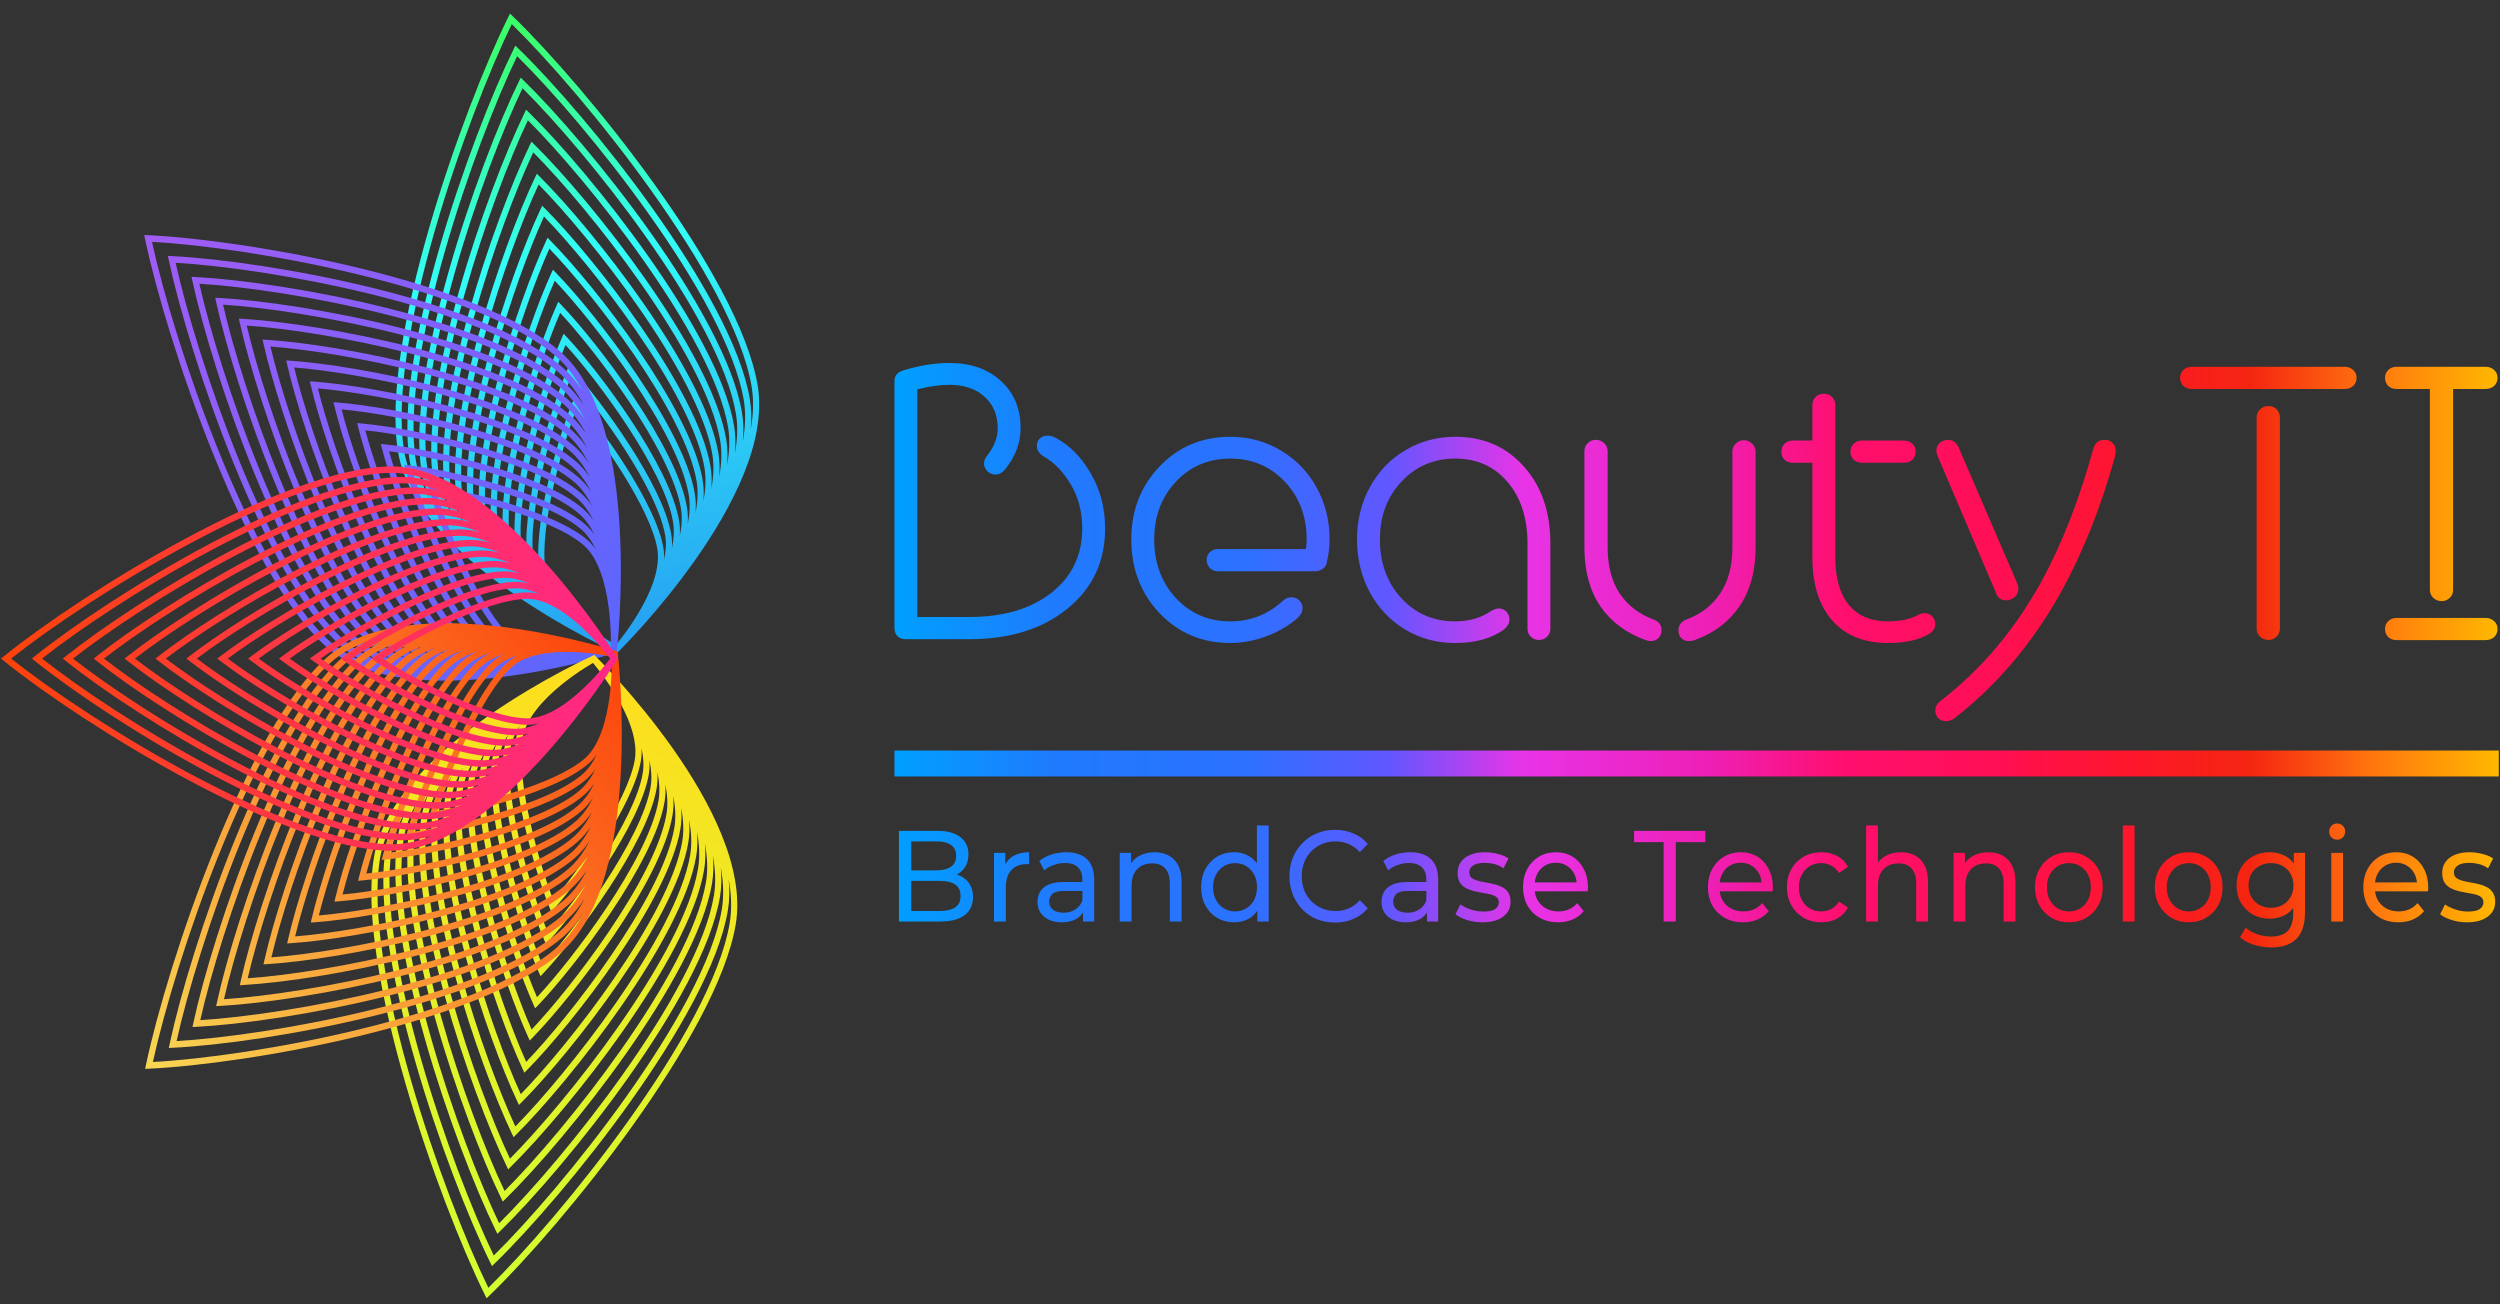
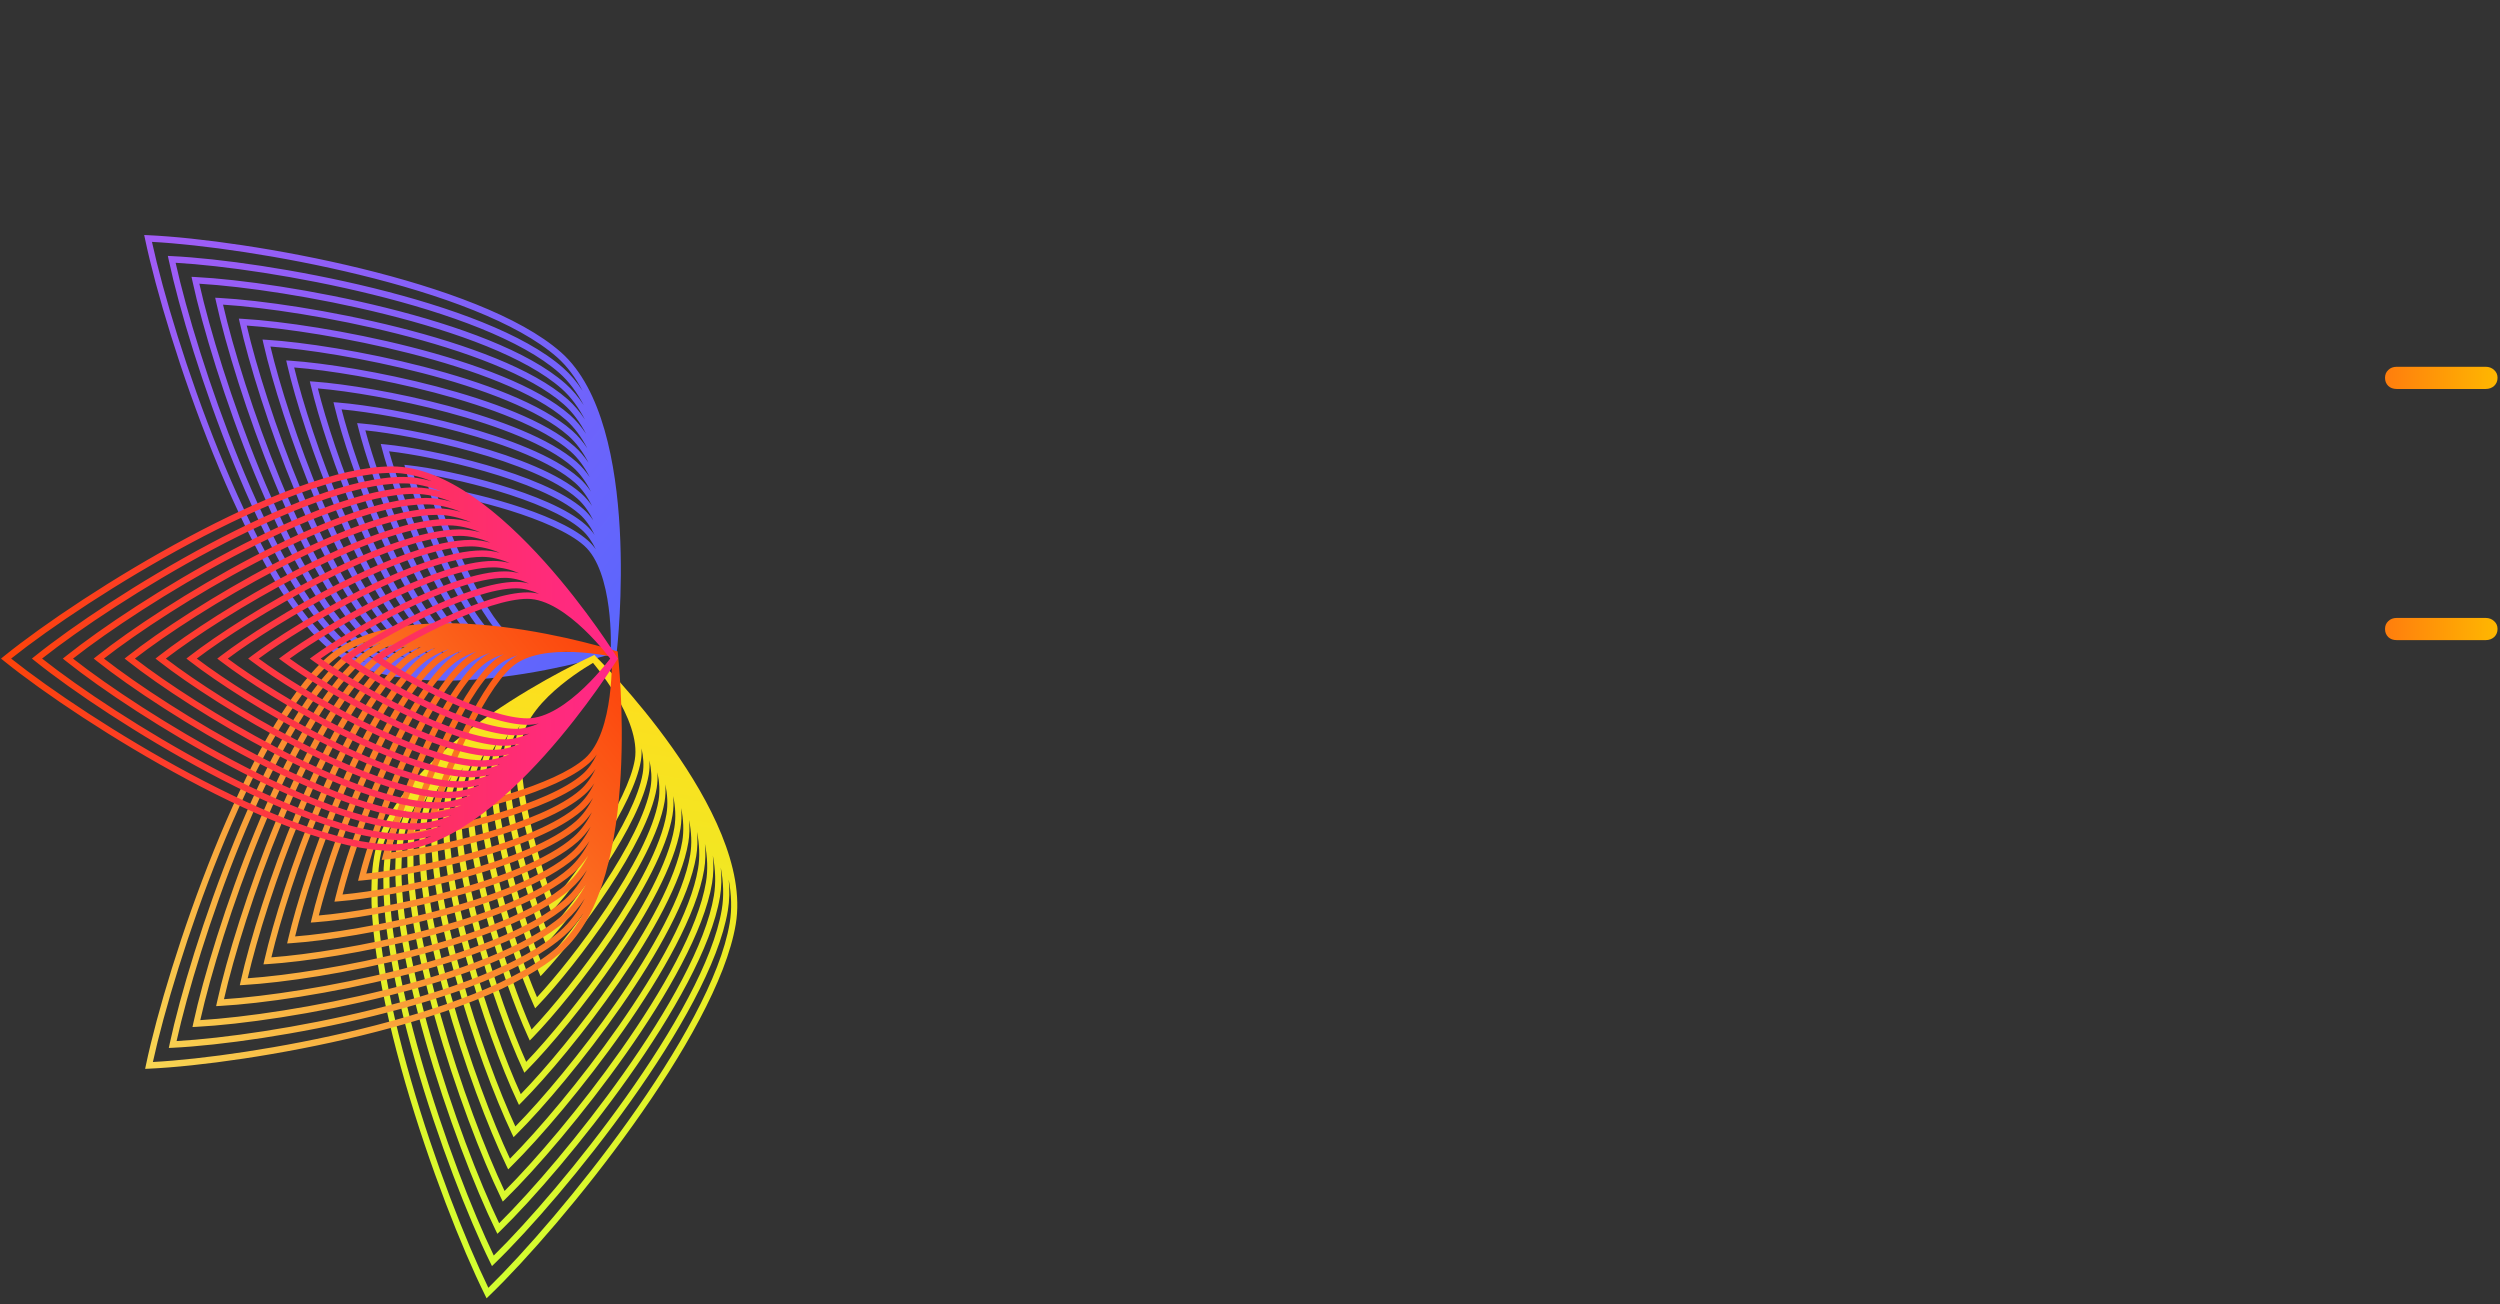
<svg xmlns="http://www.w3.org/2000/svg" width="115" height="60" viewBox="0 0 115 60" fill="none">
  <rect x="0" y="0" width="115" height="60" fill="#333333" stroke="none" />
  <g clip-path="url(#clip0_2861_106)">
-     <path fill-rule="evenodd" clip-rule="evenodd" d="M41.285 29.264C41.385 29.357 41.512 29.403 41.667 29.403H44.585C46.447 29.403 47.953 28.935 49.103 27.998C50.258 27.061 50.836 25.831 50.836 24.307C50.836 23.376 50.615 22.532 50.173 21.776C49.736 21.02 49.2 20.476 48.564 20.144C48.443 20.075 48.313 20.04 48.175 20.04C48.042 20.04 47.929 20.083 47.835 20.17C47.741 20.252 47.694 20.362 47.694 20.502C47.694 20.706 47.801 20.871 48.017 20.999C48.514 21.29 48.932 21.727 49.269 22.308C49.612 22.89 49.783 23.556 49.783 24.307C49.783 25.54 49.308 26.529 48.357 27.274C47.412 28.013 46.155 28.382 44.585 28.382H42.197V17.91C42.745 17.771 43.236 17.701 43.673 17.701C44.353 17.701 44.892 17.884 45.29 18.251C45.693 18.611 45.895 19.094 45.895 19.699C45.895 20.124 45.732 20.546 45.406 20.965C45.312 21.081 45.265 21.2 45.265 21.322C45.265 21.456 45.317 21.575 45.422 21.68C45.527 21.779 45.652 21.828 45.795 21.828C45.956 21.828 46.096 21.756 46.218 21.61C46.705 21.017 46.948 20.38 46.948 19.699C46.948 18.797 46.646 18.073 46.044 17.526C45.442 16.974 44.651 16.697 43.673 16.697C42.982 16.697 42.258 16.817 41.501 17.055C41.263 17.142 41.145 17.302 41.145 17.535V28.888C41.145 29.04 41.191 29.165 41.285 29.264ZM53.342 28.207C54.215 29.121 55.299 29.578 56.592 29.578C57.15 29.578 57.709 29.473 58.267 29.264C58.825 29.054 59.303 28.772 59.701 28.417C59.845 28.283 59.916 28.135 59.916 27.972C59.916 27.832 59.867 27.716 59.767 27.623C59.673 27.524 59.554 27.474 59.411 27.474C59.267 27.474 59.143 27.521 59.038 27.614C58.341 28.26 57.526 28.583 56.592 28.583C55.592 28.583 54.757 28.225 54.088 27.509C53.425 26.788 53.094 25.889 53.094 24.813C53.094 23.754 53.425 22.87 54.088 22.16C54.757 21.45 55.592 21.095 56.592 21.095C57.598 21.095 58.435 21.45 59.104 22.16C59.773 22.87 60.107 23.754 60.107 24.813C60.107 24.9 60.096 25.049 60.074 25.258H56.028C55.879 25.258 55.755 25.305 55.655 25.398C55.556 25.491 55.506 25.61 55.506 25.755C55.506 25.901 55.556 26.026 55.655 26.131C55.76 26.23 55.885 26.279 56.028 26.279H60.48C60.635 26.279 60.765 26.235 60.87 26.148C60.98 26.061 61.038 25.947 61.044 25.808C61.121 25.488 61.16 25.156 61.16 24.813C61.16 23.94 60.961 23.143 60.563 22.422C60.165 21.701 59.615 21.133 58.913 20.72C58.217 20.301 57.443 20.092 56.592 20.092C55.299 20.092 54.215 20.546 53.342 21.453C52.475 22.361 52.041 23.481 52.041 24.813C52.041 26.163 52.475 27.294 53.342 28.207ZM64.636 28.958C65.327 29.371 66.09 29.578 66.925 29.578C67.859 29.578 68.61 29.371 69.18 28.958C69.351 28.813 69.436 28.659 69.436 28.495C69.436 28.356 69.389 28.237 69.296 28.138C69.202 28.039 69.083 27.989 68.939 27.989C68.851 27.989 68.74 28.024 68.608 28.094C68.149 28.42 67.588 28.583 66.925 28.583C65.935 28.583 65.112 28.225 64.454 27.509C63.802 26.794 63.476 25.895 63.476 24.813C63.476 23.748 63.805 22.864 64.462 22.16C65.126 21.45 65.952 21.095 66.941 21.095C67.936 21.095 68.737 21.453 69.345 22.169C69.959 22.884 70.265 23.83 70.265 25.005V28.923C70.265 29.069 70.315 29.191 70.415 29.29C70.514 29.389 70.641 29.438 70.796 29.438C70.94 29.438 71.061 29.389 71.161 29.29C71.266 29.191 71.318 29.069 71.318 28.923V25.005C71.318 23.551 70.912 22.369 70.1 21.462C69.293 20.549 68.24 20.092 66.941 20.092C66.101 20.092 65.336 20.299 64.645 20.711C63.954 21.119 63.41 21.686 63.011 22.413C62.619 23.134 62.423 23.934 62.423 24.813C62.423 25.703 62.619 26.515 63.011 27.248C63.41 27.975 63.951 28.545 64.636 28.958ZM75.685 29.438C75.768 29.473 75.853 29.49 75.942 29.49C76.08 29.49 76.196 29.444 76.29 29.351C76.384 29.258 76.431 29.138 76.431 28.993C76.431 28.754 76.306 28.589 76.058 28.495C75.389 28.245 74.87 27.844 74.499 27.291C74.135 26.733 73.952 26.032 73.952 25.188V20.755C73.952 20.61 73.9 20.488 73.795 20.389C73.689 20.284 73.56 20.232 73.405 20.232C73.261 20.232 73.137 20.284 73.032 20.389C72.932 20.488 72.883 20.61 72.883 20.755V25.188C72.883 26.265 73.126 27.163 73.612 27.885C74.104 28.6 74.795 29.118 75.685 29.438ZM77.343 29.359C77.437 29.447 77.55 29.49 77.683 29.49C77.793 29.49 77.89 29.473 77.973 29.438C78.852 29.118 79.534 28.6 80.02 27.885C80.512 27.163 80.758 26.265 80.758 25.188V20.773C80.758 20.627 80.703 20.505 80.593 20.406C80.487 20.301 80.363 20.249 80.219 20.249C80.076 20.249 79.951 20.301 79.846 20.406C79.741 20.505 79.689 20.627 79.689 20.773V25.188C79.689 26.032 79.504 26.733 79.133 27.291C78.769 27.844 78.252 28.245 77.583 28.495C77.334 28.589 77.21 28.754 77.21 28.993C77.21 29.15 77.254 29.272 77.343 29.359ZM84.282 28.539C84.89 29.232 85.747 29.578 86.852 29.578C87.648 29.578 88.281 29.435 88.751 29.15C88.933 29.034 89.024 28.885 89.024 28.705C89.024 28.571 88.977 28.455 88.883 28.356C88.789 28.257 88.673 28.207 88.535 28.207C88.424 28.207 88.333 28.231 88.261 28.277C87.885 28.481 87.416 28.583 86.852 28.583C86.067 28.583 85.465 28.33 85.045 27.824C84.63 27.317 84.423 26.587 84.423 25.633V18.626C84.423 18.48 84.373 18.358 84.274 18.259C84.174 18.16 84.047 18.111 83.892 18.111C83.749 18.111 83.624 18.16 83.519 18.259C83.42 18.358 83.37 18.48 83.37 18.626V20.266H82.466C82.312 20.266 82.185 20.316 82.085 20.415C81.991 20.508 81.944 20.627 81.944 20.773C81.944 20.924 81.991 21.049 82.085 21.148C82.185 21.241 82.312 21.287 82.466 21.287H83.37V25.633C83.37 26.878 83.674 27.847 84.282 28.539ZM85.269 21.148C85.374 21.241 85.503 21.287 85.658 21.287H87.582C87.742 21.287 87.872 21.241 87.971 21.148C88.071 21.049 88.12 20.924 88.12 20.773C88.12 20.627 88.071 20.508 87.971 20.415C87.872 20.316 87.742 20.266 87.582 20.266H85.658C85.503 20.266 85.374 20.316 85.269 20.415C85.169 20.508 85.119 20.627 85.119 20.773C85.119 20.924 85.169 21.049 85.269 21.148ZM89.157 33.033C89.251 33.127 89.37 33.173 89.513 33.173C89.646 33.173 89.77 33.132 89.886 33.051C91.837 31.544 93.468 29.624 94.777 27.291C95.805 25.436 96.643 23.338 97.289 20.999C97.311 20.86 97.323 20.767 97.323 20.72C97.323 20.575 97.273 20.458 97.173 20.371C97.079 20.278 96.96 20.232 96.817 20.232C96.535 20.232 96.358 20.377 96.286 20.668C95.64 23.006 94.838 25.049 93.882 26.794C92.65 29.01 91.108 30.828 89.256 32.248C89.101 32.376 89.024 32.519 89.024 32.675C89.024 32.821 89.068 32.94 89.157 33.033ZM91.809 27.256C91.881 27.495 92.039 27.614 92.282 27.614C92.431 27.614 92.561 27.565 92.672 27.466C92.788 27.367 92.846 27.233 92.846 27.064C92.846 26.995 92.81 26.875 92.738 26.707L90.093 20.572C89.983 20.345 89.823 20.232 89.613 20.232C89.463 20.232 89.336 20.278 89.231 20.371C89.126 20.464 89.074 20.586 89.074 20.738C89.074 20.819 89.096 20.906 89.14 20.999L91.809 27.256ZM100.433 17.753C100.533 17.846 100.663 17.893 100.823 17.893H107.856C108.011 17.893 108.141 17.846 108.246 17.753C108.351 17.654 108.403 17.529 108.403 17.378C108.403 17.233 108.351 17.113 108.246 17.02C108.141 16.921 108.011 16.872 107.856 16.872H100.823C100.663 16.872 100.533 16.921 100.433 17.02C100.334 17.113 100.284 17.233 100.284 17.378C100.284 17.529 100.334 17.654 100.433 17.753ZM103.962 29.29C104.073 29.389 104.203 29.438 104.352 29.438C104.496 29.438 104.617 29.389 104.717 29.29C104.822 29.191 104.874 29.069 104.874 28.923V19.202C104.874 19.05 104.825 18.925 104.725 18.826C104.626 18.728 104.501 18.678 104.352 18.678C104.203 18.678 104.073 18.728 103.962 18.826C103.857 18.925 103.805 19.05 103.805 19.202V28.923C103.805 29.063 103.857 29.185 103.962 29.29ZM41.145 34.526H114.944V35.718H41.145V34.526ZM41.351 42.39V38.22H43.128C43.585 38.22 43.935 38.317 44.181 38.512C44.426 38.703 44.549 38.965 44.549 39.298C44.549 39.525 44.5 39.715 44.401 39.87C44.307 40.025 44.179 40.144 44.017 40.228L44.012 40.23C44.075 40.249 44.135 40.272 44.192 40.299C44.366 40.383 44.503 40.506 44.605 40.668C44.707 40.827 44.758 41.026 44.758 41.264C44.758 41.622 44.63 41.9 44.373 42.098C44.12 42.293 43.743 42.39 43.241 42.39H41.351ZM41.917 41.907H43.219C43.532 41.907 43.771 41.852 43.937 41.741C44.103 41.63 44.186 41.455 44.186 41.217C44.186 40.974 44.103 40.797 43.937 40.686C43.771 40.575 43.532 40.52 43.219 40.52H41.917V41.907ZM41.917 38.703V40.037H43.077C43.364 40.037 43.587 39.981 43.745 39.87C43.903 39.759 43.983 39.592 43.983 39.37C43.983 39.147 43.903 38.98 43.745 38.869C43.587 38.758 43.364 38.703 43.077 38.703H41.917ZM45.725 42.39V39.233H46.245V39.762C46.33 39.599 46.453 39.47 46.613 39.376C46.809 39.261 47.051 39.203 47.338 39.203V39.757C47.315 39.753 47.292 39.751 47.27 39.751H47.213C46.923 39.751 46.693 39.842 46.523 40.025C46.353 40.208 46.268 40.472 46.268 40.817V42.39H45.725ZM49.818 42.39V41.976C49.745 42.091 49.645 42.187 49.518 42.265C49.337 42.372 49.109 42.426 48.833 42.426C48.611 42.426 48.414 42.386 48.245 42.307C48.079 42.227 47.95 42.118 47.86 41.979C47.769 41.836 47.724 41.675 47.724 41.496C47.724 41.326 47.762 41.171 47.837 41.032C47.916 40.893 48.043 40.782 48.217 40.698C48.394 40.615 48.632 40.573 48.93 40.573H49.79V40.46C49.79 40.218 49.722 40.031 49.586 39.9C49.454 39.765 49.254 39.697 48.986 39.697C48.809 39.697 48.635 39.729 48.465 39.793C48.296 39.852 48.152 39.934 48.035 40.037L47.809 39.608C47.964 39.477 48.149 39.378 48.364 39.31C48.582 39.239 48.811 39.203 49.048 39.203C49.46 39.203 49.776 39.308 49.999 39.519C50.222 39.729 50.333 40.051 50.333 40.484V42.39H49.818ZM49.79 40.984V41.425C49.722 41.608 49.611 41.747 49.456 41.842C49.305 41.937 49.128 41.985 48.924 41.985C48.716 41.985 48.554 41.939 48.437 41.848C48.32 41.753 48.262 41.628 48.262 41.473C48.262 41.338 48.309 41.222 48.403 41.127C48.498 41.032 48.681 40.984 48.952 40.984H49.79ZM53.11 39.203C53.355 39.203 53.57 39.252 53.755 39.352C53.944 39.451 54.091 39.602 54.197 39.805C54.302 40.007 54.355 40.263 54.355 40.573V42.39H53.812V40.639C53.812 40.333 53.74 40.102 53.597 39.948C53.457 39.793 53.259 39.715 53.002 39.715C52.81 39.715 52.642 39.755 52.499 39.834C52.355 39.914 52.244 40.031 52.165 40.186C52.089 40.341 52.052 40.533 52.052 40.764V42.39H51.508V39.233H52.029V39.71C52.122 39.573 52.245 39.462 52.397 39.376C52.601 39.261 52.838 39.203 53.11 39.203ZM56.77 42.426C56.479 42.426 56.219 42.358 55.989 42.223C55.762 42.088 55.583 41.9 55.451 41.657C55.319 41.415 55.253 41.133 55.253 40.811C55.253 40.49 55.319 40.21 55.451 39.971C55.583 39.729 55.762 39.541 55.989 39.406C56.219 39.27 56.479 39.203 56.77 39.203C57.023 39.203 57.251 39.263 57.455 39.382C57.595 39.464 57.716 39.574 57.817 39.713V37.97H58.36V42.39H57.839V41.89C57.737 42.039 57.613 42.158 57.466 42.247C57.262 42.366 57.03 42.426 56.77 42.426ZM56.815 41.925C57.004 41.925 57.173 41.88 57.324 41.788C57.479 41.697 57.6 41.568 57.687 41.401C57.777 41.23 57.822 41.034 57.822 40.811C57.822 40.585 57.777 40.39 57.687 40.228C57.6 40.061 57.479 39.932 57.324 39.84C57.173 39.749 57.004 39.703 56.815 39.703C56.623 39.703 56.451 39.749 56.3 39.84C56.149 39.932 56.028 40.061 55.938 40.228C55.847 40.39 55.802 40.585 55.802 40.811C55.802 41.034 55.847 41.23 55.938 41.401C56.028 41.568 56.149 41.697 56.3 41.788C56.451 41.88 56.623 41.925 56.815 41.925ZM61.408 42.438C61.106 42.438 60.827 42.386 60.571 42.283C60.318 42.176 60.097 42.027 59.909 41.836C59.724 41.641 59.578 41.415 59.473 41.157C59.367 40.899 59.314 40.615 59.314 40.305C59.314 39.995 59.367 39.711 59.473 39.453C59.578 39.195 59.726 38.971 59.914 38.78C60.103 38.585 60.324 38.436 60.577 38.333C60.833 38.226 61.112 38.172 61.414 38.172C61.72 38.172 62.001 38.228 62.257 38.339C62.518 38.446 62.738 38.607 62.919 38.822L62.552 39.197C62.401 39.03 62.231 38.907 62.042 38.828C61.854 38.744 61.652 38.703 61.437 38.703C61.214 38.703 61.007 38.742 60.814 38.822C60.626 38.901 60.461 39.012 60.322 39.155C60.182 39.298 60.073 39.469 59.993 39.668C59.918 39.862 59.88 40.075 59.88 40.305C59.88 40.535 59.918 40.75 59.993 40.948C60.073 41.143 60.182 41.312 60.322 41.455C60.461 41.598 60.626 41.709 60.814 41.788C61.007 41.868 61.214 41.907 61.437 41.907C61.652 41.907 61.854 41.868 62.042 41.788C62.231 41.705 62.401 41.578 62.552 41.407L62.919 41.782C62.738 41.997 62.518 42.16 62.257 42.271C62.001 42.382 61.718 42.438 61.408 42.438ZM65.641 42.39V41.976C65.567 42.091 65.468 42.187 65.341 42.265C65.16 42.372 64.931 42.426 64.656 42.426C64.433 42.426 64.237 42.386 64.067 42.307C63.901 42.227 63.773 42.118 63.682 41.979C63.592 41.836 63.547 41.675 63.547 41.496C63.547 41.326 63.584 41.171 63.66 41.032C63.739 40.893 63.865 40.782 64.039 40.698C64.216 40.615 64.454 40.573 64.752 40.573H65.612V40.46C65.612 40.218 65.544 40.031 65.409 39.9C65.276 39.765 65.077 39.697 64.809 39.697C64.631 39.697 64.458 39.729 64.288 39.793C64.118 39.852 63.975 39.934 63.858 40.037L63.632 39.608C63.786 39.477 63.971 39.378 64.186 39.31C64.405 39.239 64.633 39.203 64.871 39.203C65.282 39.203 65.599 39.308 65.822 39.519C66.044 39.729 66.156 40.051 66.156 40.484V42.39H65.641ZM65.612 40.984V41.425C65.544 41.608 65.433 41.747 65.278 41.842C65.128 41.937 64.95 41.985 64.746 41.985C64.539 41.985 64.377 41.939 64.26 41.848C64.143 41.753 64.084 41.628 64.084 41.473C64.084 41.338 64.132 41.222 64.226 41.127C64.32 41.032 64.503 40.984 64.775 40.984H65.612ZM68.191 42.426C67.942 42.426 67.704 42.39 67.478 42.319C67.255 42.247 67.08 42.16 66.952 42.056L67.178 41.604C67.306 41.695 67.465 41.772 67.653 41.836C67.842 41.9 68.034 41.931 68.231 41.931C68.484 41.931 68.665 41.894 68.774 41.818C68.887 41.743 68.944 41.637 68.944 41.502C68.944 41.403 68.91 41.326 68.842 41.27C68.774 41.215 68.683 41.173 68.57 41.145C68.461 41.117 68.338 41.093 68.203 41.074C68.067 41.05 67.931 41.022 67.795 40.99C67.659 40.954 67.535 40.907 67.421 40.847C67.308 40.783 67.218 40.698 67.15 40.591C67.082 40.48 67.048 40.333 67.048 40.15C67.048 39.959 67.099 39.793 67.201 39.65C67.303 39.507 67.446 39.398 67.631 39.322C67.819 39.243 68.042 39.203 68.299 39.203C68.495 39.203 68.693 39.229 68.893 39.28C69.097 39.328 69.263 39.398 69.391 39.489L69.159 39.942C69.023 39.846 68.882 39.781 68.734 39.745C68.587 39.709 68.44 39.691 68.293 39.691C68.055 39.691 67.878 39.733 67.761 39.816C67.644 39.896 67.586 39.999 67.586 40.126C67.586 40.233 67.62 40.317 67.688 40.377C67.759 40.432 67.85 40.476 67.959 40.508C68.072 40.539 68.197 40.567 68.333 40.591C68.469 40.611 68.604 40.639 68.74 40.674C68.876 40.706 68.999 40.752 69.108 40.811C69.221 40.871 69.312 40.954 69.38 41.062C69.451 41.169 69.487 41.312 69.487 41.49C69.487 41.681 69.434 41.846 69.329 41.985C69.223 42.124 69.074 42.233 68.882 42.313C68.689 42.388 68.459 42.426 68.191 42.426ZM71.672 42.426C71.351 42.426 71.068 42.356 70.823 42.217C70.581 42.078 70.393 41.888 70.257 41.645C70.125 41.403 70.059 41.125 70.059 40.811C70.059 40.498 70.123 40.22 70.251 39.977C70.383 39.735 70.562 39.546 70.789 39.411C71.019 39.272 71.277 39.203 71.564 39.203C71.855 39.203 72.111 39.27 72.334 39.406C72.556 39.541 72.73 39.731 72.854 39.977C72.983 40.22 73.047 40.504 73.047 40.829C73.047 40.853 73.045 40.881 73.041 40.913C73.041 40.944 73.039 40.974 73.035 41.002H70.6C70.618 41.149 70.66 41.284 70.727 41.407C70.821 41.57 70.951 41.697 71.117 41.788C71.283 41.88 71.474 41.925 71.689 41.925C71.866 41.925 72.026 41.894 72.17 41.83C72.317 41.767 72.445 41.671 72.555 41.544L72.854 41.913C72.719 42.08 72.549 42.207 72.345 42.295C72.145 42.382 71.921 42.426 71.672 42.426ZM70.715 40.198C70.653 40.316 70.615 40.447 70.599 40.591H72.527C72.514 40.445 72.476 40.312 72.413 40.192C72.33 40.033 72.215 39.91 72.068 39.822C71.924 39.731 71.757 39.685 71.564 39.685C71.375 39.685 71.207 39.731 71.06 39.822C70.913 39.91 70.798 40.035 70.715 40.198ZM76.527 42.39V38.738H75.168V38.22H78.445V38.738H77.087V42.39H76.527ZM80.178 42.426C79.858 42.426 79.575 42.356 79.329 42.217C79.088 42.078 78.899 41.888 78.763 41.645C78.631 41.403 78.565 41.125 78.565 40.811C78.565 40.498 78.629 40.22 78.758 39.977C78.89 39.735 79.069 39.546 79.295 39.411C79.525 39.272 79.784 39.203 80.071 39.203C80.361 39.203 80.618 39.27 80.84 39.406C81.063 39.541 81.237 39.731 81.361 39.977C81.489 40.22 81.553 40.504 81.553 40.829C81.553 40.853 81.552 40.881 81.548 40.913C81.548 40.944 81.546 40.974 81.542 41.002H79.106C79.124 41.149 79.166 41.284 79.233 41.407C79.327 41.57 79.457 41.697 79.624 41.788C79.79 41.88 79.98 41.925 80.195 41.925C80.373 41.925 80.533 41.894 80.676 41.83C80.823 41.767 80.952 41.671 81.061 41.544L81.361 41.913C81.225 42.08 81.055 42.207 80.852 42.295C80.652 42.382 80.427 42.426 80.178 42.426ZM79.222 40.198C79.16 40.316 79.121 40.447 79.106 40.591H81.034C81.021 40.445 80.983 40.312 80.92 40.192C80.837 40.033 80.722 39.91 80.574 39.822C80.431 39.731 80.263 39.685 80.071 39.685C79.882 39.685 79.714 39.731 79.567 39.822C79.42 39.91 79.305 40.035 79.222 40.198ZM83.785 42.426C83.479 42.426 83.206 42.356 82.964 42.217C82.727 42.078 82.54 41.888 82.404 41.645C82.268 41.403 82.2 41.125 82.2 40.811C82.2 40.498 82.268 40.22 82.404 39.977C82.54 39.735 82.727 39.546 82.964 39.411C83.206 39.272 83.479 39.203 83.785 39.203C84.057 39.203 84.298 39.261 84.509 39.376C84.724 39.487 84.891 39.654 85.007 39.876L84.594 40.156C84.496 40.001 84.376 39.888 84.232 39.816C84.093 39.741 83.942 39.703 83.779 39.703C83.583 39.703 83.408 39.749 83.253 39.84C83.098 39.932 82.976 40.061 82.885 40.228C82.795 40.39 82.749 40.585 82.749 40.811C82.749 41.038 82.795 41.234 82.885 41.401C82.976 41.568 83.098 41.697 83.253 41.788C83.408 41.88 83.583 41.925 83.779 41.925C83.942 41.925 84.093 41.89 84.232 41.818C84.376 41.743 84.496 41.628 84.594 41.473L85.007 41.747C84.891 41.965 84.724 42.134 84.509 42.253C84.298 42.368 84.057 42.426 83.785 42.426ZM87.444 39.203C87.689 39.203 87.904 39.252 88.089 39.352C88.277 39.451 88.424 39.602 88.53 39.805C88.636 40.007 88.689 40.263 88.689 40.573V42.39H88.145V40.639C88.145 40.333 88.074 40.102 87.93 39.948C87.791 39.793 87.593 39.715 87.336 39.715C87.144 39.715 86.976 39.755 86.832 39.834C86.689 39.914 86.578 40.031 86.498 40.186C86.423 40.341 86.385 40.533 86.385 40.764V42.39H85.842V37.97H86.385V39.678C86.475 39.556 86.591 39.455 86.731 39.376C86.934 39.261 87.172 39.203 87.444 39.203ZM91.466 39.203C91.711 39.203 91.926 39.252 92.111 39.352C92.299 39.451 92.447 39.602 92.552 39.805C92.658 40.007 92.711 40.263 92.711 40.573V42.39H92.167V40.639C92.167 40.333 92.096 40.102 91.952 39.948C91.813 39.793 91.615 39.715 91.358 39.715C91.166 39.715 90.998 39.755 90.854 39.834C90.711 39.914 90.6 40.031 90.52 40.186C90.445 40.341 90.407 40.533 90.407 40.764V42.39H89.864V39.233H90.385V39.71C90.478 39.573 90.6 39.462 90.752 39.376C90.956 39.261 91.194 39.203 91.466 39.203ZM95.171 42.426C94.869 42.426 94.601 42.356 94.367 42.217C94.133 42.078 93.948 41.888 93.812 41.645C93.676 41.399 93.609 41.121 93.609 40.811C93.609 40.498 93.676 40.22 93.812 39.977C93.948 39.735 94.133 39.546 94.367 39.411C94.601 39.272 94.869 39.203 95.171 39.203C95.469 39.203 95.735 39.272 95.969 39.411C96.206 39.546 96.391 39.735 96.523 39.977C96.659 40.216 96.727 40.494 96.727 40.811C96.727 41.125 96.659 41.403 96.523 41.645C96.391 41.888 96.206 42.078 95.969 42.217C95.735 42.356 95.469 42.426 95.171 42.426ZM95.171 41.925C95.363 41.925 95.535 41.88 95.686 41.788C95.84 41.697 95.961 41.568 96.048 41.401C96.135 41.23 96.178 41.034 96.178 40.811C96.178 40.585 96.135 40.39 96.048 40.228C95.961 40.061 95.84 39.932 95.686 39.84C95.535 39.749 95.363 39.703 95.171 39.703C94.978 39.703 94.806 39.749 94.656 39.84C94.505 39.932 94.384 40.061 94.293 40.228C94.203 40.39 94.157 40.585 94.157 40.811C94.157 41.034 94.203 41.23 94.293 41.401C94.384 41.568 94.505 41.697 94.656 41.788C94.806 41.88 94.978 41.925 95.171 41.925ZM97.648 42.39V37.97H98.191V42.39H97.648ZM100.683 42.426C100.381 42.426 100.113 42.356 99.879 42.217C99.646 42.078 99.461 41.888 99.325 41.645C99.189 41.399 99.121 41.121 99.121 40.811C99.121 40.498 99.189 40.22 99.325 39.977C99.461 39.735 99.646 39.546 99.879 39.411C100.113 39.272 100.381 39.203 100.683 39.203C100.981 39.203 101.247 39.272 101.481 39.411C101.719 39.546 101.904 39.735 102.036 39.977C102.172 40.216 102.24 40.494 102.24 40.811C102.24 41.125 102.172 41.403 102.036 41.645C101.904 41.888 101.719 42.078 101.481 42.217C101.247 42.356 100.981 42.426 100.683 42.426ZM100.683 41.925C100.876 41.925 101.047 41.88 101.198 41.788C101.353 41.697 101.474 41.568 101.56 41.401C101.647 41.23 101.691 41.034 101.691 40.811C101.691 40.585 101.647 40.39 101.56 40.228C101.474 40.061 101.353 39.932 101.198 39.84C101.047 39.749 100.876 39.703 100.683 39.703C100.491 39.703 100.319 39.749 100.168 39.84C100.017 39.932 99.897 40.061 99.806 40.228C99.715 40.39 99.67 40.585 99.67 40.811C99.67 41.034 99.715 41.23 99.806 41.401C99.897 41.568 100.017 41.697 100.168 41.788C100.319 41.88 100.491 41.925 100.683 41.925ZM104.474 43.582C104.198 43.582 103.93 43.54 103.67 43.456C103.414 43.377 103.204 43.262 103.042 43.111L103.302 42.67C103.442 42.797 103.614 42.897 103.817 42.968C104.021 43.043 104.234 43.081 104.457 43.081C104.811 43.081 105.072 42.994 105.238 42.819C105.404 42.644 105.487 42.378 105.487 42.021V41.77C105.382 41.904 105.255 42.012 105.108 42.092C104.896 42.203 104.662 42.259 104.406 42.259C104.115 42.259 103.855 42.195 103.625 42.068C103.398 41.937 103.217 41.757 103.082 41.526C102.949 41.296 102.883 41.03 102.883 40.728C102.883 40.422 102.949 40.156 103.082 39.93C103.217 39.699 103.398 39.521 103.625 39.394C103.855 39.266 104.115 39.203 104.406 39.203C104.662 39.203 104.896 39.258 105.108 39.37C105.269 39.452 105.404 39.568 105.515 39.719V39.233H106.03V41.961C106.03 42.517 105.898 42.926 105.634 43.188C105.37 43.45 104.983 43.582 104.474 43.582ZM104.468 41.759C104.668 41.759 104.845 41.715 105 41.628C105.155 41.54 105.275 41.419 105.362 41.264C105.453 41.109 105.498 40.931 105.498 40.728C105.498 40.526 105.453 40.347 105.362 40.192C105.275 40.037 105.155 39.918 105 39.834C104.845 39.747 104.668 39.703 104.468 39.703C104.268 39.703 104.089 39.747 103.93 39.834C103.776 39.918 103.653 40.037 103.563 40.192C103.476 40.347 103.432 40.526 103.432 40.728C103.432 40.931 103.476 41.109 103.563 41.264C103.653 41.419 103.776 41.54 103.93 41.628C104.089 41.715 104.268 41.759 104.468 41.759ZM107.238 39.233H107.781V42.39H107.238V39.233ZM107.51 38.625C107.404 38.625 107.315 38.589 107.244 38.518C107.176 38.446 107.142 38.359 107.142 38.256C107.142 38.148 107.176 38.059 107.244 37.988C107.315 37.916 107.404 37.88 107.51 37.88C107.615 37.88 107.702 37.916 107.77 37.988C107.842 38.055 107.877 38.141 107.877 38.244C107.877 38.351 107.844 38.442 107.776 38.518C107.708 38.589 107.619 38.625 107.51 38.625ZM110.324 42.426C110.003 42.426 109.72 42.356 109.475 42.217C109.234 42.078 109.045 41.888 108.909 41.645C108.777 41.403 108.711 41.125 108.711 40.811C108.711 40.498 108.775 40.22 108.904 39.977C109.036 39.735 109.215 39.546 109.441 39.411C109.671 39.272 109.93 39.203 110.217 39.203C110.507 39.203 110.764 39.27 110.986 39.406C111.209 39.541 111.382 39.731 111.507 39.977C111.635 40.22 111.699 40.504 111.699 40.829C111.699 40.853 111.697 40.881 111.694 40.913C111.694 40.944 111.692 40.974 111.688 41.002H109.252C109.27 41.149 109.312 41.284 109.379 41.407C109.473 41.57 109.603 41.697 109.769 41.788C109.935 41.88 110.126 41.925 110.341 41.925C110.518 41.925 110.679 41.894 110.822 41.83C110.969 41.767 111.097 41.671 111.207 41.544L111.507 41.913C111.371 42.08 111.201 42.207 110.998 42.295C110.798 42.382 110.573 42.426 110.324 42.426ZM109.368 40.198C109.306 40.316 109.267 40.447 109.251 40.591H111.179C111.166 40.445 111.128 40.312 111.065 40.192C110.982 40.033 110.867 39.91 110.72 39.822C110.577 39.731 110.409 39.685 110.217 39.685C110.028 39.685 109.86 39.731 109.713 39.822C109.566 39.91 109.451 40.035 109.368 40.198ZM113.484 42.426C113.235 42.426 112.997 42.39 112.771 42.319C112.548 42.247 112.373 42.16 112.244 42.056L112.471 41.604C112.599 41.695 112.757 41.772 112.946 41.836C113.135 41.9 113.327 41.931 113.523 41.931C113.776 41.931 113.957 41.894 114.067 41.818C114.18 41.743 114.236 41.637 114.236 41.502C114.236 41.403 114.202 41.326 114.134 41.27C114.067 41.215 113.976 41.173 113.863 41.145C113.753 41.117 113.631 41.093 113.495 41.074C113.359 41.05 113.223 41.022 113.087 40.99C112.952 40.954 112.827 40.907 112.714 40.847C112.601 40.783 112.51 40.698 112.442 40.591C112.374 40.48 112.341 40.333 112.341 40.15C112.341 39.959 112.391 39.793 112.493 39.65C112.595 39.507 112.739 39.398 112.923 39.322C113.112 39.243 113.334 39.203 113.591 39.203C113.787 39.203 113.985 39.229 114.185 39.28C114.389 39.328 114.556 39.398 114.683 39.489L114.451 39.942C114.316 39.846 114.174 39.781 114.027 39.745C113.88 39.709 113.733 39.691 113.585 39.691C113.348 39.691 113.17 39.733 113.053 39.816C112.937 39.896 112.878 39.999 112.878 40.126C112.878 40.233 112.912 40.317 112.98 40.377C113.051 40.432 113.142 40.476 113.252 40.508C113.365 40.539 113.489 40.567 113.625 40.591C113.761 40.611 113.897 40.639 114.033 40.674C114.168 40.706 114.291 40.752 114.4 40.811C114.514 40.871 114.604 40.954 114.672 41.062C114.743 41.169 114.78 41.312 114.78 41.49C114.78 41.681 114.726 41.846 114.621 41.985C114.516 42.124 114.366 42.233 114.174 42.313C113.982 42.388 113.752 42.426 113.484 42.426Z" fill="url(#paint0_linear_2861_106)" />
-     <path d="M112.322 27.651C112.172 27.651 112.042 27.602 111.932 27.503C111.827 27.398 111.774 27.276 111.774 27.136V17.415C111.774 17.263 111.827 17.138 111.932 17.039C112.042 16.941 112.172 16.891 112.322 16.891C112.471 16.891 112.595 16.941 112.695 17.039C112.794 17.138 112.844 17.263 112.844 17.415V27.136C112.844 27.282 112.791 27.404 112.686 27.503C112.587 27.602 112.465 27.651 112.322 27.651Z" fill="url(#paint1_linear_2861_106)" />
    <path d="M110.25 17.893C110.089 17.893 109.959 17.846 109.86 17.753C109.76 17.654 109.711 17.529 109.711 17.378C109.711 17.233 109.76 17.113 109.86 17.02C109.959 16.921 110.089 16.872 110.25 16.872H114.34C114.495 16.872 114.625 16.921 114.73 17.02C114.835 17.113 114.887 17.233 114.887 17.378C114.887 17.529 114.835 17.654 114.73 17.753C114.625 17.846 114.495 17.893 114.34 17.893H110.25Z" fill="url(#paint2_linear_2861_106)" />
    <path d="M110.25 29.446C110.089 29.446 109.959 29.399 109.86 29.306C109.76 29.207 109.711 29.082 109.711 28.931C109.711 28.786 109.76 28.666 109.86 28.573C109.959 28.474 110.089 28.425 110.25 28.425H114.34C114.495 28.425 114.625 28.474 114.73 28.573C114.835 28.666 114.887 28.786 114.887 28.931C114.887 29.082 114.835 29.207 114.73 29.306C114.625 29.399 114.495 29.446 114.34 29.446H110.25Z" fill="url(#paint3_linear_2861_106)" />
-     <path fill-rule="evenodd" clip-rule="evenodd" d="M26.51 18.828C26.192 19.652 25.783 20.958 25.477 22.302C25.142 23.774 24.937 25.262 25.095 26.206C25.171 26.661 25.409 27.109 25.735 27.53C26.061 27.95 26.467 28.335 26.867 28.662C27.266 28.988 27.656 29.255 27.946 29.44C28.091 29.533 28.211 29.605 28.294 29.653C28.306 29.66 28.317 29.666 28.327 29.672C28.334 29.663 28.343 29.653 28.351 29.643C28.414 29.567 28.503 29.456 28.609 29.317C28.822 29.039 29.101 28.648 29.37 28.197C29.64 27.746 29.897 27.238 30.066 26.726C30.235 26.213 30.313 25.707 30.237 25.252C30.079 24.307 29.403 22.983 28.61 21.72C27.886 20.568 27.076 19.488 26.51 18.828ZM30.599 24.63C30.658 24.984 30.632 25.365 30.546 25.757C30.555 25.569 30.546 25.382 30.516 25.2C30.346 24.189 29.639 22.819 28.846 21.556C28.048 20.287 27.147 19.102 26.568 18.454L26.42 18.289L26.335 18.497C26.001 19.315 25.539 20.753 25.202 22.232C24.866 23.705 24.647 25.247 24.817 26.258C24.847 26.441 24.9 26.62 24.97 26.794C24.761 26.456 24.613 26.106 24.553 25.752C24.374 24.681 24.622 22.993 25.022 21.325C25.391 19.782 25.884 18.281 26.262 17.348C26.92 18.089 27.871 19.322 28.72 20.639C29.638 22.062 30.419 23.559 30.599 24.63ZM32.767 20.896C32.851 21.397 32.827 21.93 32.721 22.478C32.749 22.134 32.74 21.795 32.685 21.466C32.535 20.571 32.121 19.523 31.557 18.425C30.991 17.325 30.27 16.167 29.499 15.049C27.957 12.815 26.207 10.734 25.08 9.603L24.941 9.464L24.856 9.645C24.165 11.114 23.196 13.699 22.473 16.353C22.111 17.681 21.811 19.029 21.637 20.266C21.463 21.501 21.415 22.635 21.565 23.53C21.62 23.86 21.722 24.183 21.861 24.497C21.582 24.019 21.385 23.526 21.301 23.024C21.148 22.112 21.198 20.933 21.386 19.62C21.574 18.309 21.898 16.875 22.29 15.457C23.043 12.728 24.042 10.07 24.777 8.485C25.983 9.71 27.785 11.848 29.38 14.142C30.209 15.333 30.98 16.563 31.582 17.727C32.185 18.893 32.614 19.983 32.767 20.896ZM19.273 22.589C18.935 21.992 18.697 21.377 18.592 20.75C18.385 19.519 18.463 17.93 18.733 16.165C19.002 14.401 19.462 12.472 20.014 10.565C21.088 6.853 22.508 3.236 23.541 1.108C25.204 2.736 27.713 5.623 29.929 8.725C31.067 10.318 32.126 11.966 32.953 13.525C33.78 15.088 34.369 16.553 34.575 17.783C34.68 18.411 34.656 19.075 34.531 19.758C34.577 19.279 34.568 18.809 34.492 18.354C34.288 17.139 33.714 15.715 32.926 14.221C32.136 12.725 31.127 11.149 30.046 9.629C27.884 6.59 25.426 3.764 23.843 2.23L23.707 2.098L23.622 2.271C22.633 4.282 21.242 7.823 20.198 11.457C19.676 13.274 19.239 15.118 18.984 16.808C18.728 18.496 18.651 20.041 18.855 21.256C18.931 21.711 19.075 22.156 19.273 22.589ZM28.455 29.969L28.456 29.968L28.46 29.964L28.465 29.959L28.476 29.948C28.49 29.935 28.51 29.914 28.537 29.887C28.59 29.834 28.667 29.755 28.765 29.652C28.961 29.448 29.24 29.15 29.573 28.777C30.237 28.032 31.114 26.985 31.965 25.78C32.816 24.575 33.643 23.209 34.206 21.824C34.767 20.441 35.07 19.026 34.853 17.731C34.639 16.453 34.033 14.954 33.2 13.38C32.365 11.805 31.299 10.146 30.155 8.546C27.869 5.346 25.27 2.37 23.597 0.756L23.461 0.625L23.375 0.797C22.327 2.917 20.852 6.648 19.743 10.478C19.189 12.393 18.725 14.337 18.453 16.117C18.181 17.896 18.099 19.523 18.313 20.802C18.53 22.096 19.274 23.317 20.252 24.414C21.23 25.513 22.452 26.499 23.642 27.325C24.834 28.15 25.998 28.819 26.864 29.28C27.298 29.511 27.657 29.69 27.907 29.811C28.033 29.872 28.131 29.919 28.199 29.95C28.232 29.966 28.258 29.978 28.276 29.986C28.284 29.989 28.291 29.992 28.295 29.995L28.301 29.997L28.302 29.997L28.302 29.998L28.302 29.998L28.331 30.012L28.389 30.044L28.442 29.983L28.455 29.969ZM19.133 21.204C19.234 21.806 19.465 22.397 19.791 22.97C19.605 22.561 19.469 22.14 19.397 21.711C19.204 20.56 19.275 19.097 19.514 17.5C19.754 15.9 20.163 14.156 20.653 12.436C21.633 8.998 22.94 5.648 23.869 3.746L23.954 3.571L24.091 3.705C25.582 5.158 27.898 7.835 29.936 10.713C30.956 12.152 31.907 13.645 32.652 15.062C33.396 16.476 33.938 17.825 34.131 18.976C34.202 19.405 34.212 19.848 34.17 20.298C34.29 19.643 34.314 19.006 34.213 18.405C34.018 17.238 33.461 15.848 32.678 14.365C31.897 12.884 30.895 11.32 29.819 9.808C27.727 6.867 25.36 4.13 23.788 2.583C22.815 4.602 21.479 8.027 20.469 11.543C19.949 13.352 19.516 15.182 19.263 16.855C19.01 18.53 18.938 20.037 19.133 21.204ZM33.808 20.842C33.924 20.214 33.948 19.604 33.852 19.028C33.667 17.924 33.142 16.609 32.404 15.206C31.668 13.804 30.724 12.323 29.71 10.891C27.742 8.112 25.516 5.524 24.036 4.058C23.122 5.969 21.87 9.202 20.924 12.521C20.436 14.233 20.031 15.964 19.794 17.546C19.557 19.131 19.491 20.556 19.675 21.659C19.772 22.237 19.994 22.804 20.309 23.353C20.134 22.967 20.007 22.57 19.939 22.165C19.757 21.078 19.823 19.698 20.045 18.191C20.268 16.682 20.65 15.036 21.108 13.415C22.024 10.172 23.246 7.014 24.116 5.22L24.201 5.044L24.338 5.179C25.739 6.551 27.913 9.079 29.827 11.796C30.785 13.155 31.678 14.564 32.378 15.902C33.077 17.237 33.587 18.511 33.769 19.598C33.837 20.002 33.846 20.419 33.808 20.842ZM20.218 22.113C20.31 22.666 20.524 23.208 20.827 23.734C20.664 23.372 20.545 22.999 20.481 22.619C20.31 21.596 20.369 20.298 20.576 18.882C20.782 17.464 21.137 15.917 21.563 14.393C22.415 11.347 23.552 8.38 24.363 6.694L24.448 6.517L24.586 6.653C25.895 7.945 27.928 10.323 29.718 12.88C30.613 14.158 31.45 15.484 32.105 16.742C32.758 17.998 33.236 19.197 33.408 20.22C33.471 20.599 33.481 20.99 33.446 21.387C33.559 20.786 33.583 20.201 33.491 19.65C33.316 18.61 32.823 17.37 32.13 16.046C31.439 14.723 30.552 13.326 29.6 11.974C27.757 9.357 25.672 6.919 24.283 5.533C23.428 7.335 22.262 10.377 21.38 13.5C20.924 15.113 20.545 16.745 20.325 18.237C20.104 19.731 20.044 21.074 20.218 22.113ZM33.083 21.934C33.193 21.358 33.218 20.798 33.129 20.271C32.966 19.296 32.505 18.13 31.856 16.885C31.209 15.642 30.381 14.328 29.49 13.056C27.771 10.601 25.828 8.313 24.53 7.008C23.735 8.701 22.653 11.551 21.835 14.477C21.411 15.993 21.06 17.526 20.856 18.927C20.651 20.33 20.596 21.591 20.76 22.567C20.847 23.091 21.05 23.605 21.337 24.103C21.19 23.769 21.081 23.426 21.023 23.076C20.862 22.117 20.916 20.901 21.106 19.575C21.296 18.248 21.624 16.8 22.018 15.374C22.805 12.524 23.858 9.748 24.609 8.171L24.695 7.992L24.833 8.129C26.051 9.341 27.943 11.57 29.608 13.966C30.442 15.164 31.22 16.406 31.83 17.585C32.439 18.762 32.885 19.885 33.046 20.844C33.105 21.198 33.115 21.563 33.083 21.934ZM32.359 23.023C32.462 22.501 32.486 21.994 32.406 21.518C32.264 20.669 31.866 19.654 31.308 18.567C30.75 17.482 30.037 16.335 29.27 15.224C27.799 13.093 26.14 11.105 25.024 9.961C24.349 11.437 23.435 13.903 22.745 16.436C22.386 17.755 22.088 19.09 21.917 20.31C21.745 21.532 21.701 22.63 21.843 23.478C21.923 23.955 22.111 24.424 22.378 24.878C22.251 24.588 22.158 24.289 22.107 23.984C21.968 23.154 22.01 22.102 22.167 20.958C22.325 19.811 22.599 18.562 22.928 17.332C23.587 14.873 24.471 12.48 25.103 11.12L25.188 10.936L25.328 11.078C26.364 12.128 27.972 14.059 29.39 16.133C30.099 17.17 30.762 18.245 31.283 19.266C31.802 20.284 32.184 21.257 32.323 22.088C32.374 22.392 32.383 22.705 32.359 23.023ZM32.045 22.14C32.12 22.591 32.096 23.073 31.997 23.568C32.018 23.277 32.009 22.989 31.962 22.71C31.833 21.944 31.484 21.046 31.009 20.107C30.534 19.165 29.928 18.174 29.281 17.217C27.987 15.304 26.52 13.522 25.576 12.552L25.435 12.408L25.349 12.594C24.777 13.846 23.977 16.049 23.383 18.312C23.086 19.444 22.839 20.594 22.698 21.649C22.557 22.703 22.52 23.672 22.649 24.439C22.696 24.718 22.781 24.992 22.896 25.259C22.641 24.829 22.461 24.384 22.385 23.933C22.254 23.148 22.292 22.132 22.447 21C22.602 19.871 22.873 18.635 23.2 17.413C23.826 15.078 24.656 12.805 25.272 11.436C26.296 12.5 27.814 14.338 29.16 16.307C29.865 17.337 30.521 18.401 31.034 19.407C31.547 20.414 31.913 21.355 32.045 22.14ZM23.41 25.636C23.169 25.231 22.999 24.812 22.927 24.387C22.807 23.666 22.839 22.732 22.978 21.691C23.117 20.652 23.361 19.515 23.656 18.391C24.217 16.253 24.963 14.172 25.519 12.913C26.452 13.896 27.828 15.583 29.051 17.39C29.693 18.34 30.291 19.32 30.759 20.247C31.228 21.175 31.562 22.04 31.683 22.762C31.755 23.189 31.73 23.645 31.634 24.115C31.652 23.85 31.643 23.588 31.6 23.334C31.482 22.631 31.165 21.809 30.735 20.949C30.305 20.087 29.757 19.179 29.172 18.303C28.002 16.551 26.676 14.918 25.823 14.029L25.681 13.881L25.596 14.071C25.083 15.214 24.368 17.226 23.838 19.293C23.572 20.327 23.353 21.378 23.228 22.343C23.104 23.305 23.073 24.192 23.191 24.895C23.233 25.147 23.308 25.395 23.41 25.636ZM23.932 26.026C23.84 25.806 23.771 25.58 23.733 25.349C23.52 24.081 23.829 22.136 24.293 20.272C24.758 18.401 25.389 16.581 25.842 15.546L25.928 15.351L26.071 15.504C26.833 16.312 28.017 17.796 29.063 19.387C30.105 20.971 31.026 22.688 31.239 23.956C31.277 24.186 31.286 24.423 31.271 24.662C31.364 24.219 31.389 23.788 31.322 23.386C31.211 22.728 30.909 21.937 30.485 21.088C30.062 20.241 29.521 19.343 28.94 18.474C27.843 16.83 26.608 15.294 25.767 14.391C25.27 15.542 24.608 17.43 24.111 19.37C23.848 20.396 23.631 21.434 23.509 22.383C23.386 23.333 23.359 24.185 23.469 24.843C23.537 25.246 23.7 25.642 23.932 26.026ZM30.909 25.21C30.998 24.792 31.023 24.386 30.96 24.008C30.759 22.81 29.872 21.141 28.83 19.556C27.857 18.076 26.764 16.691 26.014 15.869C25.577 16.911 25 18.606 24.566 20.348C24.102 22.212 23.811 24.1 24.011 25.298C24.075 25.676 24.23 26.049 24.451 26.409C24.369 26.212 24.309 26.01 24.275 25.804C24.084 24.664 24.348 22.92 24.747 21.252C25.149 19.577 25.695 17.947 26.088 17.021L26.174 16.821L26.319 16.979C26.99 17.707 28.032 19.042 28.954 20.471C29.872 21.895 30.686 23.438 30.877 24.578C30.912 24.784 30.921 24.996 30.909 25.21Z" fill="url(#paint4_linear_2861_106)" />
    <path fill-rule="evenodd" clip-rule="evenodd" d="M20.084 22.691C20.344 23.538 20.829 24.815 21.414 26.051C22.056 27.406 22.808 28.684 23.506 29.301C23.842 29.598 24.298 29.78 24.805 29.882C25.311 29.983 25.857 30.003 26.363 29.983C26.868 29.963 27.329 29.904 27.665 29.849C27.832 29.822 27.968 29.796 28.061 29.777C28.075 29.774 28.087 29.772 28.098 29.77C28.098 29.757 28.099 29.744 28.099 29.73C28.101 29.63 28.101 29.485 28.098 29.306C28.09 28.949 28.066 28.46 27.997 27.933C27.928 27.405 27.814 26.843 27.631 26.336C27.448 25.828 27.198 25.387 26.862 25.091C26.164 24.474 24.838 23.917 23.459 23.486C22.201 23.094 20.921 22.814 20.084 22.691ZM26.759 24.37C27.021 24.601 27.234 24.91 27.407 25.269C27.299 25.118 27.179 24.981 27.044 24.863C26.297 24.202 24.919 23.631 23.539 23.201C22.154 22.769 20.74 22.47 19.9 22.366L19.686 22.339L19.748 22.557C19.991 23.409 20.516 24.823 21.161 26.184C21.803 27.539 22.577 28.869 23.324 29.529C23.459 29.648 23.609 29.75 23.769 29.836C23.403 29.719 23.075 29.551 22.814 29.32C22.022 28.62 21.181 27.16 20.469 25.611C19.81 24.179 19.271 22.696 18.99 21.725C19.947 21.848 21.428 22.149 22.883 22.583C24.455 23.053 25.968 23.67 26.759 24.37ZM26.141 20.042C26.511 20.369 26.818 20.794 27.072 21.285C26.883 21.003 26.668 20.749 26.425 20.535C25.764 19.951 24.807 19.427 23.704 18.968C22.6 18.508 21.34 18.109 20.067 17.774C17.521 17.106 14.91 16.696 13.356 16.592L13.165 16.58L13.21 16.776C13.577 18.369 14.413 21.005 15.481 23.527C16.015 24.789 16.608 26.026 17.23 27.091C17.851 28.154 18.506 29.055 19.167 29.64C19.411 29.855 19.686 30.033 19.985 30.18C19.479 30.003 19.028 29.758 18.657 29.43C17.983 28.835 17.3 27.898 16.643 26.765C15.986 25.634 15.359 24.316 14.793 22.965C13.704 20.364 12.846 17.653 12.441 15.941C14.113 16.063 16.799 16.482 19.421 17.16C20.783 17.511 22.125 17.933 23.297 18.417C24.472 18.902 25.466 19.446 26.141 20.042ZM16.838 30.469C16.214 30.241 15.656 29.931 15.192 29.521C14.283 28.718 13.372 27.449 12.5 25.914C11.63 24.381 10.804 22.591 10.062 20.757C8.618 17.186 7.498 13.455 6.99 11.126C9.257 11.248 12.943 11.762 16.534 12.639C18.379 13.089 20.196 13.634 21.782 14.27C23.369 14.907 24.715 15.631 25.625 16.434C26.088 16.844 26.475 17.369 26.797 17.977C26.54 17.579 26.245 17.224 25.909 16.927C25.012 16.134 23.702 15.432 22.186 14.821C20.667 14.209 18.932 13.685 17.176 13.252C13.664 12.387 10.055 11.885 7.906 11.781L7.721 11.772L7.762 11.962C8.232 14.172 9.329 17.825 10.748 21.316C11.458 23.061 12.249 24.769 13.086 26.237C13.921 27.703 14.805 28.938 15.703 29.731C16.039 30.028 16.421 30.271 16.838 30.469ZM28.378 29.909V29.909L28.378 29.903L28.379 29.896L28.381 29.88C28.383 29.86 28.386 29.831 28.39 29.792C28.398 29.715 28.409 29.602 28.422 29.458C28.447 29.168 28.479 28.751 28.506 28.241C28.559 27.221 28.592 25.825 28.508 24.326C28.424 22.828 28.224 21.221 27.809 19.78C27.395 18.34 26.763 17.051 25.806 16.206C24.861 15.372 23.482 14.633 21.883 13.992C20.281 13.35 18.451 12.801 16.598 12.348C12.893 11.444 9.085 10.923 6.817 10.819L6.633 10.81L6.673 11C7.164 13.333 8.312 17.19 9.802 20.874C10.547 22.716 11.379 24.518 12.257 26.067C13.135 27.613 14.065 28.915 15.01 29.75C15.967 30.595 17.283 31.026 18.701 31.206C20.122 31.385 21.66 31.314 23.076 31.14C24.493 30.967 25.793 30.691 26.738 30.458C27.211 30.342 27.596 30.236 27.862 30.16C27.995 30.122 28.099 30.09 28.17 30.069C28.205 30.058 28.232 30.05 28.25 30.044C28.259 30.041 28.266 30.039 28.271 30.038L28.276 30.036L28.278 30.035L28.278 30.035H28.278L28.309 30.027L28.372 30.012L28.376 29.929L28.378 29.909ZM15.885 29.503C16.33 29.896 16.867 30.193 17.467 30.411C17.074 30.224 16.713 29.993 16.396 29.713C15.545 28.962 14.707 27.793 13.915 26.408C13.121 25.02 12.369 23.407 11.694 21.758C10.346 18.461 9.301 15.011 8.851 12.925L8.81 12.734L8.996 12.743C11.026 12.847 14.435 13.331 17.754 14.157C19.414 14.57 21.054 15.069 22.489 15.65C23.923 16.231 25.162 16.898 26.012 17.649C26.329 17.928 26.607 18.262 26.85 18.635C26.542 18.052 26.172 17.548 25.727 17.155C24.865 16.394 23.589 15.706 22.085 15.099C20.582 14.494 18.86 13.973 17.111 13.542C13.713 12.705 10.228 12.21 8.079 12.088C8.567 14.294 9.635 17.822 11.008 21.198C11.715 22.936 12.501 24.631 13.328 26.084C14.157 27.538 15.022 28.741 15.885 29.503ZM26.905 19.297C26.611 18.737 26.256 18.253 25.831 17.877C25.015 17.157 23.81 16.505 22.388 15.928C20.968 15.353 19.34 14.858 17.689 14.447C14.485 13.649 11.199 13.173 9.17 13.051C9.636 15.133 10.652 18.457 11.954 21.64C12.626 23.281 13.372 24.882 14.157 26.254C14.943 27.628 15.762 28.764 16.578 29.485C17.005 29.861 17.521 30.146 18.098 30.354C17.728 30.176 17.388 29.959 17.088 29.694C16.285 28.985 15.492 27.883 14.743 26.578C13.992 25.271 13.28 23.752 12.641 22.2C11.362 19.096 10.37 15.85 9.941 13.887L9.899 13.695L10.086 13.705C11.997 13.809 15.206 14.274 18.332 15.06C19.895 15.454 21.44 15.928 22.793 16.479C24.144 17.03 25.312 17.66 26.116 18.37C26.414 18.633 26.675 18.946 26.905 19.297ZM17.27 29.466C17.679 29.826 18.174 30.097 18.727 30.295C18.381 30.128 18.062 29.923 17.781 29.675C17.025 29.007 16.278 27.972 15.572 26.748C14.864 25.522 14.191 24.097 13.587 22.641C12.379 19.732 11.438 16.689 11.03 14.849L10.987 14.656L11.176 14.667C12.967 14.771 15.977 15.217 18.91 15.964C20.376 16.338 21.826 16.788 23.096 17.308C24.364 17.828 25.462 18.423 26.218 19.09C26.498 19.338 26.744 19.631 26.96 19.959C26.68 19.422 26.341 18.958 25.934 18.598C25.166 17.919 24.03 17.303 22.691 16.757C21.353 16.212 19.821 15.742 18.266 15.35C15.256 14.593 12.17 14.136 10.26 14.014C10.706 15.973 11.669 19.092 12.9 22.081C13.537 23.625 14.243 25.132 14.985 26.424C15.728 27.718 16.502 28.787 17.27 29.466ZM27.016 20.623C26.749 20.108 26.426 19.663 26.037 19.319C25.315 18.682 24.25 18.101 22.994 17.586C21.739 17.071 20.302 16.625 18.843 16.254C16.027 15.536 13.141 15.098 11.35 14.976C11.775 16.812 12.686 19.727 13.846 22.522C14.447 23.97 15.114 25.382 15.813 26.593C16.514 27.807 17.242 28.81 17.963 29.447C18.35 29.788 18.819 30.045 19.343 30.232C19.026 30.076 18.733 29.887 18.475 29.658C17.766 29.032 17.065 28.064 16.401 26.92C15.736 25.775 15.104 24.444 14.534 23.085C13.397 20.369 12.508 17.53 12.12 15.814L12.076 15.619L12.267 15.631C13.939 15.735 16.75 16.162 19.489 16.87C20.859 17.224 22.213 17.649 23.401 18.139C24.586 18.629 25.614 19.188 26.323 19.814C26.584 20.044 26.814 20.318 27.016 20.623ZM27.127 21.948C26.887 21.479 26.595 21.073 26.244 20.763C25.616 20.209 24.692 19.7 23.6 19.245C22.511 18.792 21.264 18.395 19.998 18.063C17.57 17.426 15.085 17.026 13.532 16.904C13.915 18.492 14.721 21 15.739 23.406C16.27 24.66 16.857 25.884 17.471 26.935C18.085 27.987 18.722 28.858 19.349 29.411C19.702 29.723 20.132 29.954 20.614 30.122C20.339 29.985 20.085 29.82 19.86 29.621C19.246 29.079 18.637 28.244 18.058 27.261C17.479 26.277 16.926 25.134 16.427 23.97C15.43 21.64 14.646 19.208 14.299 17.739L14.252 17.54L14.446 17.554C15.881 17.658 18.293 18.049 20.645 18.678C21.822 18.993 22.986 19.368 24.008 19.797C25.028 20.226 25.914 20.713 26.529 21.256C26.753 21.454 26.951 21.688 27.127 21.948ZM26.347 21.484C26.68 21.778 26.955 22.164 27.182 22.61C27.02 22.373 26.838 22.159 26.631 21.977C26.065 21.476 25.249 21.025 24.312 20.627C23.373 20.227 22.303 19.877 21.223 19.582C19.064 18.993 16.852 18.62 15.537 18.516L15.34 18.501L15.389 18.702C15.714 20.048 16.447 22.276 17.374 24.412C17.837 25.48 18.35 26.528 18.887 27.432C19.422 28.334 19.986 29.102 20.553 29.602C20.759 29.785 20.992 29.937 21.243 30.064C20.785 29.906 20.376 29.688 20.042 29.393C19.462 28.88 18.871 28.077 18.299 27.105C17.728 26.134 17.181 25.005 16.685 23.847C15.738 21.635 14.986 19.332 14.622 17.867C16.056 17.989 18.341 18.369 20.575 18.967C21.744 19.279 22.896 19.651 23.903 20.074C24.912 20.498 25.766 20.971 26.347 21.484ZM21.867 30.004C21.435 29.857 21.049 29.652 20.735 29.374C20.201 28.903 19.656 28.166 19.127 27.274C18.599 26.384 18.091 25.349 17.631 24.288C16.756 22.27 16.056 20.172 15.713 18.831C17.028 18.953 19.113 19.314 21.152 19.871C22.225 20.164 23.282 20.51 24.206 20.903C25.132 21.297 25.916 21.734 26.45 22.205C26.765 22.483 27.025 22.85 27.238 23.275C27.09 23.059 26.923 22.865 26.735 22.699C26.216 22.241 25.471 21.826 24.616 21.457C23.76 21.088 22.786 20.763 21.803 20.488C19.837 19.938 17.825 19.584 16.628 19.48L16.428 19.463L16.479 19.666C16.784 20.889 17.465 22.914 18.321 24.856C18.75 25.827 19.223 26.781 19.717 27.604C20.209 28.426 20.727 29.127 21.246 29.585C21.433 29.75 21.642 29.888 21.867 30.004ZM22.505 29.95C22.3 29.844 22.11 29.717 21.939 29.567C21.002 28.738 20.05 27.04 19.268 25.298C18.482 23.55 17.853 21.729 17.569 20.629L17.515 20.422L17.718 20.442C18.796 20.546 20.609 20.881 22.381 21.392C24.147 21.901 25.901 22.592 26.838 23.421C27.008 23.571 27.16 23.745 27.294 23.939C27.095 23.537 26.851 23.19 26.553 22.928C26.067 22.498 25.353 22.097 24.509 21.733C23.668 21.371 22.706 21.049 21.73 20.776C19.885 20.259 18.001 19.918 16.806 19.796C17.128 21.014 17.774 22.908 18.578 24.73C19.003 25.694 19.471 26.636 19.956 27.445C20.442 28.257 20.942 28.927 21.428 29.357C21.726 29.62 22.093 29.813 22.505 29.95ZM27.351 24.604C27.165 24.223 26.936 23.895 26.657 23.649C25.771 22.867 24.072 22.189 22.307 21.68C20.657 21.204 18.974 20.883 17.898 20.76C18.199 21.854 18.792 23.543 19.523 25.171C20.306 26.913 21.236 28.556 22.121 29.338C22.4 29.585 22.747 29.765 23.136 29.893C22.954 29.797 22.784 29.682 22.632 29.548C21.789 28.804 20.927 27.29 20.214 25.741C19.499 24.186 18.922 22.569 18.658 21.593L18.601 21.381L18.809 21.404C19.768 21.508 21.381 21.825 22.96 22.297C24.532 22.766 26.099 23.397 26.941 24.142C27.093 24.276 27.23 24.432 27.351 24.604Z" fill="url(#paint5_linear_2861_106)" />
    <path fill-rule="evenodd" clip-rule="evenodd" d="M25.451 41.408C26.021 40.744 26.835 39.657 27.564 38.497C28.363 37.227 29.043 35.894 29.202 34.943C29.278 34.486 29.2 33.975 29.029 33.459C28.859 32.944 28.601 32.433 28.329 31.979C28.059 31.526 27.777 31.133 27.564 30.852C27.457 30.712 27.367 30.601 27.304 30.525C27.295 30.514 27.287 30.504 27.279 30.494C27.268 30.5 27.257 30.507 27.245 30.514C27.161 30.563 27.041 30.635 26.895 30.728C26.603 30.915 26.211 31.183 25.809 31.512C25.407 31.84 24.998 32.227 24.671 32.65C24.343 33.074 24.103 33.525 24.026 33.983C23.867 34.933 24.073 36.43 24.411 37.912C24.719 39.264 25.131 40.579 25.451 41.408ZM30.293 36.821C30.361 36.413 30.335 35.975 30.24 35.524C30.256 35.77 30.247 36.012 30.208 36.248C29.994 37.524 29.067 39.251 28.019 40.845C26.967 42.446 25.775 43.938 25.009 44.752L24.865 44.905L24.78 44.71C24.324 43.669 23.689 41.837 23.221 39.955C22.754 38.079 22.443 36.123 22.657 34.847C22.697 34.609 22.768 34.377 22.864 34.151C22.627 34.541 22.459 34.945 22.39 35.354C22.279 36.017 22.307 36.874 22.43 37.831C22.553 38.785 22.771 39.829 23.036 40.861C23.537 42.814 24.202 44.715 24.703 45.873C25.549 44.965 26.792 43.418 27.897 41.764C28.481 40.889 29.025 39.986 29.451 39.134C29.878 38.279 30.182 37.483 30.293 36.821ZM32.791 39.358C32.911 39.998 32.937 40.62 32.839 41.206C32.653 42.316 32.124 43.639 31.382 45.052C30.641 46.462 29.692 47.952 28.671 49.393C26.691 52.189 24.45 54.794 22.961 56.269C22.041 54.347 20.782 51.093 19.83 47.752C19.339 46.03 18.931 44.288 18.693 42.696C18.454 41.102 18.388 39.668 18.573 38.558C18.672 37.973 18.897 37.398 19.218 36.842C19.039 37.234 18.909 37.637 18.84 38.049C18.657 39.142 18.723 40.531 18.947 42.047C19.171 43.565 19.556 45.221 20.017 46.852C20.938 50.115 22.167 53.292 23.043 55.097L23.128 55.273L23.265 55.139C24.674 53.758 26.862 51.214 28.788 48.48C29.751 47.113 30.65 45.696 31.354 44.35C32.057 43.006 32.571 41.725 32.754 40.631C32.823 40.218 32.831 39.792 32.791 39.358ZM27.235 30.179L27.23 30.181C27.223 30.184 27.214 30.188 27.203 30.193C27.191 30.199 27.177 30.206 27.161 30.213C27.146 30.22 27.13 30.228 27.111 30.237C27.047 30.267 26.961 30.308 26.857 30.358C26.605 30.48 26.244 30.661 25.808 30.893C24.936 31.357 23.765 32.029 22.566 32.86C21.368 33.691 20.139 34.683 19.155 35.788C18.171 36.892 17.422 38.12 17.204 39.422C16.989 40.709 17.072 42.346 17.346 44.135C17.619 45.927 18.086 47.882 18.643 49.809C19.759 53.663 21.243 57.417 22.298 59.549L22.383 59.722L22.519 59.59C24.203 57.967 26.818 54.973 29.118 51.753C30.268 50.143 31.342 48.474 32.181 46.889C33.02 45.306 33.63 43.798 33.845 42.511C34.063 41.209 33.758 39.785 33.193 38.394C32.627 37.001 31.795 35.626 30.939 34.414C30.082 33.202 29.2 32.148 28.532 31.398C28.198 31.023 27.917 30.724 27.719 30.518C27.621 30.415 27.543 30.335 27.489 30.282C27.486 30.278 27.484 30.275 27.481 30.273C27.457 30.248 27.439 30.23 27.426 30.217C27.42 30.211 27.415 30.206 27.412 30.203L27.41 30.2L27.4 30.19L27.341 30.123L27.271 30.161L27.25 30.171L27.248 30.173L27.235 30.179ZM33.52 40.456C33.647 41.149 33.673 41.823 33.566 42.459C33.359 43.698 32.766 45.172 31.934 46.744C31.103 48.313 30.037 49.971 28.892 51.574C26.662 54.696 24.137 57.601 22.464 59.239C21.424 57.098 19.995 53.458 18.914 49.722C18.359 47.803 17.896 45.862 17.625 44.088C17.353 42.311 17.276 40.712 17.483 39.474C17.59 38.837 17.834 38.211 18.18 37.605C17.976 38.047 17.828 38.501 17.75 38.965C17.545 40.187 17.622 41.741 17.88 43.439C18.137 45.14 18.576 46.995 19.101 48.824C20.152 52.48 21.552 56.042 22.546 58.066L22.631 58.239L22.768 58.107C24.36 56.564 26.833 53.72 29.008 50.663C30.096 49.133 31.111 47.548 31.906 46.043C32.699 44.539 33.277 43.107 33.481 41.885C33.559 41.422 33.567 40.943 33.52 40.456ZM18.028 39.017C18.131 38.407 18.364 37.809 18.695 37.23C18.506 37.645 18.368 38.071 18.295 38.506C18.101 39.664 18.173 41.136 18.413 42.743C18.654 44.352 19.066 46.108 19.559 47.838C20.545 51.297 21.859 54.667 22.794 56.581L22.88 56.755L23.016 56.622C24.517 55.16 26.847 52.467 28.898 49.571C29.923 48.123 30.881 46.621 31.63 45.196C32.378 43.772 32.923 42.415 33.118 41.258C33.191 40.819 33.199 40.366 33.155 39.906C33.279 40.572 33.305 41.221 33.203 41.833C33.006 43.007 32.446 44.406 31.658 45.898C30.872 47.388 29.864 48.962 28.782 50.484C26.677 53.443 24.294 56.198 22.713 57.754C21.733 55.723 20.389 52.276 19.372 48.738C18.849 46.917 18.414 45.076 18.159 43.392C17.904 41.707 17.832 40.191 18.028 39.017ZM32.475 40.579C32.569 40.019 32.543 39.424 32.426 38.812C32.463 39.218 32.455 39.618 32.39 40.005C32.218 41.034 31.736 42.24 31.079 43.504C30.42 44.77 29.578 46.103 28.678 47.39C26.877 49.962 24.831 52.355 23.514 53.655L23.376 53.791L23.291 53.614C22.475 51.918 21.331 48.932 20.474 45.867C20.046 44.334 19.689 42.778 19.48 41.351C19.273 39.926 19.213 38.62 19.385 37.591C19.45 37.204 19.572 36.826 19.738 36.458C19.43 36.991 19.212 37.54 19.119 38.1C18.944 39.147 19.004 40.498 19.226 42.001C19.448 43.502 19.829 45.144 20.288 46.767C21.175 49.91 22.35 52.971 23.21 54.785C24.607 53.39 26.705 50.937 28.56 48.303C29.519 46.943 30.41 45.537 31.106 44.206C31.803 42.873 32.3 41.626 32.475 40.579ZM32.062 38.267C32.175 38.851 32.201 39.419 32.111 39.953C31.947 40.935 31.483 42.108 30.831 43.361C30.179 44.611 29.346 45.933 28.45 47.213C26.72 49.684 24.764 51.987 23.458 53.3C22.658 51.596 21.569 48.728 20.746 45.783C20.32 44.258 19.966 42.716 19.76 41.306C19.555 39.894 19.499 38.625 19.664 37.643C19.754 37.106 19.964 36.578 20.262 36.068C20.106 36.414 19.992 36.771 19.931 37.135C19.769 38.099 19.824 39.323 20.015 40.656C20.206 41.992 20.536 43.448 20.932 44.883C21.724 47.751 22.784 50.544 23.539 52.131L23.625 52.31L23.763 52.172C24.988 50.953 26.892 48.71 28.568 46.3C29.406 45.095 30.19 43.845 30.803 42.659C31.416 41.475 31.865 40.344 32.026 39.38C32.087 39.019 32.096 38.646 32.062 38.267ZM20.209 37.186C20.295 36.678 20.494 36.179 20.778 35.695C20.636 36.014 20.532 36.342 20.476 36.677C20.325 37.577 20.374 38.718 20.549 39.96C20.723 41.205 21.026 42.561 21.39 43.897C22.117 46.568 23.092 49.169 23.788 50.647L23.873 50.828L24.012 50.688C25.146 49.55 26.907 47.457 28.458 45.209C29.234 44.084 29.959 42.919 30.528 41.812C31.096 40.708 31.512 39.653 31.663 38.753C31.719 38.417 31.728 38.071 31.698 37.719C31.808 38.277 31.833 38.819 31.748 39.328C31.594 40.246 31.162 41.343 30.555 42.516C29.949 43.688 29.173 44.926 28.34 46.124C26.734 48.432 24.921 50.584 23.707 51.817C22.967 50.222 21.962 47.547 21.204 44.8C20.81 43.373 20.483 41.931 20.294 40.612C20.105 39.291 20.056 38.105 20.209 37.186ZM31.334 37.171C31.439 37.702 31.465 38.217 31.384 38.701C31.241 39.555 30.841 40.577 30.279 41.67C29.718 42.762 29 43.916 28.229 45.034C26.749 47.179 25.078 49.18 23.956 50.331C23.276 48.845 22.356 46.364 21.662 43.815C21.3 42.487 21.001 41.144 20.828 39.916C20.656 38.686 20.612 37.582 20.755 36.728C20.836 36.245 21.027 35.769 21.299 35.309C21.169 35.605 21.073 35.909 21.021 36.219C20.881 37.055 20.924 38.113 21.082 39.264C21.241 40.417 21.516 41.674 21.848 42.911C22.51 45.385 23.4 47.794 24.036 49.162L24.121 49.346L24.261 49.204C25.303 48.147 26.921 46.204 28.348 44.118C29.061 43.075 29.729 41.993 30.252 40.966C30.775 39.941 31.159 38.962 31.299 38.127C31.351 37.816 31.36 37.496 31.334 37.171ZM21.3 36.271C21.377 35.813 21.559 35.363 21.819 34.927C21.701 35.198 21.614 35.476 21.567 35.761C21.437 36.532 21.474 37.507 21.616 38.567C21.758 39.63 22.006 40.786 22.305 41.925C22.903 44.202 23.708 46.418 24.284 47.678L24.369 47.864L24.51 47.72C25.46 46.744 26.936 44.951 28.238 43.026C28.889 42.064 29.498 41.066 29.977 40.119C30.454 39.174 30.806 38.271 30.935 37.5C30.983 37.215 30.992 36.921 30.969 36.623C31.071 37.127 31.097 37.616 31.02 38.075C30.888 38.865 30.52 39.811 30.003 40.825C29.487 41.837 28.827 42.907 28.118 43.944C26.763 45.926 25.235 47.775 24.205 48.846C23.585 47.469 22.749 45.181 22.12 42.831C21.791 41.601 21.518 40.358 21.362 39.221C21.206 38.083 21.168 37.061 21.3 36.271ZM30.605 36.075C30.703 36.551 30.729 37.015 30.657 37.448C30.535 38.174 30.199 39.045 29.727 39.979C29.256 40.911 28.654 41.898 28.008 42.854C26.777 44.672 25.392 46.37 24.454 47.359C23.893 46.092 23.143 43.998 22.578 41.846C22.281 40.715 22.036 39.572 21.896 38.526C21.756 37.478 21.724 36.539 21.845 35.812C21.918 35.38 22.092 34.954 22.34 34.541C22.234 34.789 22.155 35.043 22.112 35.303C21.994 36.01 22.025 36.902 22.15 37.871C22.275 38.842 22.496 39.899 22.763 40.939C23.296 43.019 24.016 45.043 24.532 46.193L24.617 46.383L24.759 46.235C25.618 45.34 26.951 43.697 28.128 41.935C28.717 41.053 29.268 40.14 29.701 39.272C30.134 38.407 30.453 37.58 30.572 36.873C30.615 36.613 30.624 36.346 30.605 36.075ZM29.875 34.977C29.967 35.401 29.993 35.813 29.929 36.196C29.727 37.402 28.834 39.081 27.786 40.676C26.806 42.166 25.706 43.56 24.952 44.387C24.512 43.339 23.931 41.633 23.494 39.879C23.027 38.003 22.734 36.104 22.936 34.898C23 34.515 23.159 34.137 23.383 33.772C23.299 33.973 23.238 34.178 23.203 34.389C23.01 35.535 23.276 37.289 23.678 38.968C24.082 40.653 24.631 42.293 25.028 43.224L25.113 43.425L25.258 43.267C25.933 42.534 26.982 41.192 27.909 39.753C28.833 38.321 29.652 36.768 29.844 35.621C29.879 35.411 29.888 35.195 29.875 34.977ZM29.51 34.424C29.52 34.617 29.512 34.809 29.48 34.995C29.31 36.012 28.599 37.391 27.8 38.661C26.998 39.938 26.091 41.13 25.508 41.782L25.36 41.947L25.275 41.739C24.939 40.916 24.475 39.469 24.136 37.981C23.798 36.5 23.577 34.948 23.748 33.931C23.779 33.745 23.833 33.562 23.905 33.384C23.692 33.727 23.541 34.081 23.481 34.44C23.301 35.518 23.55 37.216 23.953 38.895C24.325 40.448 24.821 41.959 25.201 42.898C25.863 42.153 26.821 40.911 27.675 39.586C28.599 38.153 29.385 36.648 29.566 35.569C29.626 35.21 29.599 34.823 29.51 34.424Z" fill="url(#paint6_linear_2861_106)" />
-     <path fill-rule="evenodd" clip-rule="evenodd" d="M20.128 37.285C20.965 37.163 22.245 36.883 23.503 36.49C24.882 36.06 26.208 35.502 26.906 34.886C27.242 34.589 27.492 34.148 27.675 33.64C27.858 33.134 27.971 32.571 28.041 32.043C28.11 31.516 28.134 31.027 28.142 30.67C28.145 30.492 28.144 30.347 28.143 30.246C28.143 30.232 28.142 30.219 28.142 30.207C28.131 30.205 28.118 30.202 28.105 30.199C28.012 30.18 27.876 30.154 27.709 30.127C27.373 30.073 26.912 30.013 26.406 29.993C25.901 29.973 25.355 29.993 24.849 30.095C24.342 30.197 23.886 30.379 23.55 30.676C22.852 31.292 22.1 32.57 21.458 33.925C20.872 35.161 20.388 36.439 20.128 37.285ZM28.32 29.942H28.32L28.321 29.942L28.416 29.965L28.421 30.072L28.422 30.075C28.422 30.08 28.423 30.087 28.424 30.097C28.424 30.102 28.425 30.108 28.426 30.114C28.428 30.133 28.43 30.157 28.433 30.186C28.441 30.263 28.452 30.376 28.465 30.52C28.49 30.81 28.522 31.227 28.549 31.737C28.602 32.757 28.635 34.153 28.551 35.652C28.467 37.15 28.267 38.757 27.852 40.198C27.438 41.638 26.806 42.927 25.849 43.772C24.904 44.606 23.524 45.345 21.925 45.986C20.324 46.628 18.494 47.177 16.641 47.63C12.936 48.534 9.128 49.055 6.86 49.159L6.676 49.167L6.716 48.978C7.207 46.645 8.355 42.788 9.845 39.104C10.59 37.262 11.421 35.46 12.3 33.912C13.178 32.365 14.108 31.063 15.053 30.228C16.01 29.383 17.326 28.952 18.744 28.773C20.165 28.593 21.703 28.664 23.119 28.838C24.536 29.011 25.836 29.287 26.781 29.52C27.254 29.636 27.639 29.742 27.905 29.818C28.038 29.857 28.142 29.887 28.213 29.909C28.23 29.914 28.244 29.919 28.258 29.923C28.261 29.924 28.265 29.925 28.269 29.926C28.28 29.93 28.289 29.932 28.296 29.935C28.304 29.937 28.31 29.939 28.314 29.94L28.319 29.941L28.32 29.942L28.32 29.942ZM16.88 29.509C16.257 29.737 15.698 30.047 15.235 30.457C14.326 31.26 13.415 32.529 12.543 34.064C11.673 35.597 10.847 37.387 10.105 39.221C8.661 42.792 7.541 46.523 7.033 48.852C9.3 48.73 12.986 48.216 16.577 47.34C18.422 46.889 20.239 46.344 21.825 45.708C23.412 45.071 24.758 44.347 25.667 43.544C26.13 43.135 26.517 42.61 26.839 42.005C26.582 42.401 26.288 42.754 25.953 43.05C25.055 43.843 23.746 44.545 22.229 45.157C20.711 45.769 18.976 46.293 17.219 46.725C13.707 47.591 10.099 48.093 7.95 48.197L7.765 48.206L7.805 48.015C8.276 45.806 9.372 42.153 10.791 38.662C11.501 36.916 12.293 35.209 13.129 33.741C13.964 32.275 14.849 31.04 15.746 30.247C16.082 29.95 16.464 29.707 16.88 29.509ZM25.771 42.822C26.216 42.429 26.587 41.923 26.896 41.339C26.652 41.714 26.374 42.048 26.056 42.328C25.205 43.08 23.966 43.746 22.533 44.327C21.097 44.908 19.457 45.408 17.797 45.821C14.478 46.647 11.069 47.13 9.04 47.234L8.854 47.244L8.895 47.052C9.345 44.966 10.389 41.516 11.738 38.219C12.412 36.571 13.164 34.957 13.958 33.57C14.75 32.184 15.589 31.016 16.439 30.265C16.755 29.985 17.114 29.756 17.505 29.569C16.907 29.787 16.372 30.083 15.928 30.475C15.066 31.236 14.201 32.439 13.372 33.894C12.544 35.347 11.758 37.042 11.052 38.779C9.678 42.156 8.61 45.684 8.123 47.889C10.271 47.767 13.757 47.272 17.155 46.435C18.903 46.005 20.625 45.484 22.128 44.878C23.633 44.272 24.909 43.584 25.771 42.822ZM18.136 29.626C17.561 29.833 17.047 30.117 16.621 30.493C15.806 31.213 14.986 32.349 14.2 33.723C13.415 35.096 12.669 36.696 11.998 38.337C10.695 41.52 9.68 44.844 9.213 46.926C11.242 46.804 14.528 46.328 17.732 45.531C19.384 45.12 21.011 44.624 22.431 44.049C23.853 43.473 25.059 42.821 25.874 42.1C26.3 41.724 26.655 41.239 26.95 40.678C26.72 41.029 26.458 41.343 26.159 41.607C25.356 42.316 24.187 42.947 22.836 43.497C21.483 44.048 19.939 44.523 18.375 44.916C15.25 45.703 12.04 46.168 10.129 46.272L9.942 46.282L9.984 46.089C10.413 44.127 11.406 40.88 12.684 37.777C13.324 36.225 14.036 34.705 14.787 33.399C15.536 32.094 16.329 30.992 17.132 30.283C17.43 30.019 17.768 29.803 18.136 29.626ZM25.977 41.379C26.384 41.019 26.723 40.554 27.004 40.017C26.788 40.345 26.542 40.638 26.262 40.886C25.506 41.553 24.408 42.148 23.14 42.668C21.87 43.188 20.42 43.638 18.953 44.012C16.021 44.759 13.011 45.206 11.219 45.309L11.031 45.32L11.074 45.127C11.482 43.287 12.423 40.245 13.631 37.335C14.235 35.879 14.907 34.454 15.615 33.228C16.322 32.004 17.069 30.969 17.825 30.301C18.105 30.053 18.422 29.849 18.767 29.682C18.215 29.88 17.721 30.151 17.314 30.511C16.546 31.189 15.772 32.259 15.029 33.553C14.287 34.845 13.58 36.351 12.944 37.895C11.713 40.884 10.749 44.004 10.303 45.963C12.213 45.841 15.299 45.384 18.309 44.626C19.865 44.235 21.397 43.764 22.734 43.219C24.074 42.674 25.209 42.057 25.977 41.379ZM27.056 39.361C26.789 39.873 26.467 40.316 26.08 40.657C25.359 41.294 24.294 41.875 23.037 42.39C21.782 42.905 20.346 43.351 18.887 43.722C16.071 44.44 13.185 44.878 11.394 45C11.819 43.164 12.73 40.249 13.89 37.454C14.491 36.006 15.158 34.594 15.857 33.383C16.558 32.169 17.285 31.166 18.007 30.529C18.398 30.183 18.875 29.924 19.407 29.737C19.082 29.894 18.782 30.087 18.518 30.321C17.809 30.947 17.108 31.915 16.444 33.059C15.779 34.204 15.146 35.535 14.577 36.894C13.44 39.61 12.551 42.449 12.163 44.165L12.119 44.36L12.309 44.349C13.982 44.245 16.793 43.817 19.532 43.109C20.902 42.755 22.256 42.33 23.444 41.84C24.629 41.35 25.657 40.791 26.365 40.166C26.625 39.936 26.854 39.665 27.056 39.361ZM26.183 39.937C26.554 39.61 26.861 39.185 27.115 38.692C26.926 38.975 26.712 39.229 26.469 39.444C25.807 40.028 24.85 40.551 23.748 41.01C22.643 41.47 21.383 41.87 20.11 42.204C17.564 42.873 14.953 43.282 13.399 43.386L13.208 43.399L13.253 43.202C13.62 41.609 14.457 38.974 15.524 36.451C16.058 35.189 16.651 33.953 17.273 32.888C17.894 31.824 18.549 30.923 19.211 30.339C19.453 30.125 19.727 29.947 20.024 29.8C19.52 29.978 19.07 30.222 18.7 30.549C18.025 31.144 17.343 32.081 16.686 33.214C16.029 34.345 15.402 35.663 14.836 37.014C13.747 39.615 12.889 42.326 12.484 44.038C14.156 43.916 16.842 43.497 19.464 42.82C20.826 42.468 22.168 42.047 23.34 41.563C24.515 41.078 25.509 40.533 26.183 39.937ZM20.655 29.857C20.174 30.024 19.744 30.256 19.392 30.567C18.765 31.121 18.129 31.991 17.514 33.044C16.9 34.094 16.313 35.318 15.783 36.572C14.764 38.979 13.959 41.486 13.575 43.075C15.128 42.953 17.613 42.553 20.042 41.915C21.307 41.583 22.554 41.187 23.643 40.733C24.735 40.279 25.66 39.77 26.287 39.216C26.639 38.905 26.93 38.5 27.17 38.031C26.995 38.291 26.796 38.524 26.572 38.722C25.958 39.265 25.071 39.752 24.051 40.181C23.03 40.61 21.865 40.985 20.688 41.3C18.336 41.929 15.925 42.32 14.49 42.424L14.296 42.438L14.343 42.239C14.689 40.77 15.474 38.338 16.471 36.009C16.969 34.843 17.522 33.701 18.102 32.717C18.68 31.734 19.29 30.899 19.904 30.357C20.128 30.159 20.381 29.994 20.655 29.857ZM26.39 38.494C26.724 38.199 27 37.813 27.226 37.366C27.064 37.604 26.882 37.818 26.675 38.001C26.108 38.501 25.292 38.952 24.355 39.351C23.416 39.75 22.347 40.1 21.267 40.395C19.108 40.985 16.896 41.357 15.58 41.461L15.384 41.477L15.432 41.276C15.758 39.93 16.491 37.701 17.417 35.566C17.881 34.497 18.394 33.45 18.93 32.545C19.466 31.643 20.03 30.876 20.596 30.375C20.802 30.193 21.033 30.042 21.283 29.916C20.826 30.073 20.419 30.291 20.085 30.585C19.505 31.098 18.914 31.901 18.342 32.874C17.771 33.844 17.224 34.974 16.729 36.131C15.782 38.343 15.029 40.646 14.666 42.111C16.099 41.989 18.385 41.608 20.619 41.011C21.788 40.699 22.939 40.327 23.947 39.904C24.955 39.48 25.81 39.007 26.39 38.494ZM21.915 29.972C21.481 30.119 21.093 30.325 20.778 30.603C20.245 31.074 19.7 31.811 19.171 32.703C18.642 33.593 18.135 34.629 17.675 35.689C16.799 37.707 16.099 39.805 15.757 41.147C17.072 41.025 19.156 40.664 21.196 40.107C22.268 39.814 23.325 39.468 24.249 39.075C25.176 38.681 25.96 38.244 26.493 37.773C26.808 37.494 27.068 37.128 27.281 36.703C27.133 36.919 26.966 37.113 26.778 37.279C26.259 37.738 25.514 38.153 24.659 38.521C23.803 38.89 22.829 39.215 21.846 39.49C19.88 40.041 17.867 40.395 16.671 40.499L16.471 40.516L16.522 40.312C16.827 39.09 17.508 37.065 18.364 35.123C18.792 34.151 19.266 33.198 19.759 32.374C20.252 31.552 20.77 30.852 21.289 30.393C21.477 30.227 21.688 30.088 21.915 29.972ZM26.596 37.051C26.894 36.788 27.139 36.441 27.338 36.037C27.203 36.231 27.052 36.407 26.882 36.557C25.944 37.385 24.19 38.076 22.424 38.585C20.652 39.096 18.839 39.431 17.761 39.536L17.558 39.555L17.612 39.348C17.896 38.249 18.525 36.428 19.311 34.679C20.094 32.937 21.045 31.239 21.982 30.411C22.151 30.262 22.34 30.136 22.543 30.03C22.133 30.167 21.768 30.36 21.471 30.622C20.985 31.051 20.485 31.722 19.999 32.533C19.513 33.343 19.046 34.284 18.621 35.248C17.817 37.071 17.171 38.965 16.849 40.183C18.044 40.06 19.928 39.719 21.773 39.203C22.749 38.929 23.711 38.608 24.552 38.245C25.396 37.882 26.11 37.481 26.596 37.051ZM23.179 30.085C22.79 30.212 22.443 30.392 22.164 30.639C21.279 31.421 20.35 33.064 19.567 34.806C18.835 36.434 18.242 38.123 17.941 39.217C19.017 39.095 20.7 38.774 22.35 38.298C24.116 37.789 25.814 37.111 26.7 36.329C26.979 36.083 27.207 35.755 27.394 35.374C27.272 35.546 27.137 35.702 26.985 35.836C26.142 36.58 24.576 37.211 23.004 37.681C21.425 38.152 19.811 38.469 18.852 38.573L18.645 38.596L18.702 38.384C18.966 37.409 19.542 35.791 20.258 34.236C20.97 32.688 21.833 31.174 22.675 30.429C22.828 30.295 22.997 30.181 23.179 30.085ZM26.803 35.608C27.064 35.377 27.278 35.067 27.451 34.708C27.343 34.858 27.223 34.995 27.088 35.114C26.341 35.774 24.962 36.345 23.583 36.776C22.198 37.208 20.784 37.506 19.944 37.611L19.73 37.637L19.792 37.42C20.035 36.568 20.56 35.154 21.205 33.792C21.847 32.437 22.621 31.108 23.368 30.447C23.502 30.329 23.651 30.228 23.81 30.142C23.445 30.259 23.118 30.427 22.857 30.658C22.066 31.357 21.225 32.818 20.512 34.366C19.854 35.798 19.315 37.282 19.034 38.252C19.991 38.13 21.472 37.828 22.926 37.394C24.499 36.924 26.011 36.307 26.803 35.608Z" fill="url(#paint7_linear_2861_106)" />
+     <path fill-rule="evenodd" clip-rule="evenodd" d="M20.128 37.285C20.965 37.163 22.245 36.883 23.503 36.49C24.882 36.06 26.208 35.502 26.906 34.886C27.242 34.589 27.492 34.148 27.675 33.64C27.858 33.134 27.971 32.571 28.041 32.043C28.11 31.516 28.134 31.027 28.142 30.67C28.145 30.492 28.144 30.347 28.143 30.246C28.143 30.232 28.142 30.219 28.142 30.207C28.131 30.205 28.118 30.202 28.105 30.199C28.012 30.18 27.876 30.154 27.709 30.127C27.373 30.073 26.912 30.013 26.406 29.993C25.901 29.973 25.355 29.993 24.849 30.095C24.342 30.197 23.886 30.379 23.55 30.676C22.852 31.292 22.1 32.57 21.458 33.925C20.872 35.161 20.388 36.439 20.128 37.285ZM28.32 29.942H28.32L28.321 29.942L28.416 29.965L28.421 30.072L28.422 30.075C28.422 30.08 28.423 30.087 28.424 30.097C28.424 30.102 28.425 30.108 28.426 30.114C28.428 30.133 28.43 30.157 28.433 30.186C28.441 30.263 28.452 30.376 28.465 30.52C28.49 30.81 28.522 31.227 28.549 31.737C28.602 32.757 28.635 34.153 28.551 35.652C28.467 37.15 28.267 38.757 27.852 40.198C27.438 41.638 26.806 42.927 25.849 43.772C24.904 44.606 23.524 45.345 21.925 45.986C20.324 46.628 18.494 47.177 16.641 47.63C12.936 48.534 9.128 49.055 6.86 49.159L6.676 49.167L6.716 48.978C7.207 46.645 8.355 42.788 9.845 39.104C10.59 37.262 11.421 35.46 12.3 33.912C13.178 32.365 14.108 31.063 15.053 30.228C16.01 29.383 17.326 28.952 18.744 28.773C20.165 28.593 21.703 28.664 23.119 28.838C24.536 29.011 25.836 29.287 26.781 29.52C27.254 29.636 27.639 29.742 27.905 29.818C28.038 29.857 28.142 29.887 28.213 29.909C28.23 29.914 28.244 29.919 28.258 29.923C28.261 29.924 28.265 29.925 28.269 29.926C28.28 29.93 28.289 29.932 28.296 29.935C28.304 29.937 28.31 29.939 28.314 29.94L28.319 29.941L28.32 29.942L28.32 29.942ZM16.88 29.509C16.257 29.737 15.698 30.047 15.235 30.457C14.326 31.26 13.415 32.529 12.543 34.064C11.673 35.597 10.847 37.387 10.105 39.221C8.661 42.792 7.541 46.523 7.033 48.852C9.3 48.73 12.986 48.216 16.577 47.34C18.422 46.889 20.239 46.344 21.825 45.708C23.412 45.071 24.758 44.347 25.667 43.544C26.13 43.135 26.517 42.61 26.839 42.005C26.582 42.401 26.288 42.754 25.953 43.05C25.055 43.843 23.746 44.545 22.229 45.157C20.711 45.769 18.976 46.293 17.219 46.725C13.707 47.591 10.099 48.093 7.95 48.197L7.765 48.206L7.805 48.015C8.276 45.806 9.372 42.153 10.791 38.662C11.501 36.916 12.293 35.209 13.129 33.741C13.964 32.275 14.849 31.04 15.746 30.247C16.082 29.95 16.464 29.707 16.88 29.509ZM25.771 42.822C26.216 42.429 26.587 41.923 26.896 41.339C26.652 41.714 26.374 42.048 26.056 42.328C25.205 43.08 23.966 43.746 22.533 44.327C21.097 44.908 19.457 45.408 17.797 45.821C14.478 46.647 11.069 47.13 9.04 47.234L8.854 47.244L8.895 47.052C9.345 44.966 10.389 41.516 11.738 38.219C12.412 36.571 13.164 34.957 13.958 33.57C14.75 32.184 15.589 31.016 16.439 30.265C16.755 29.985 17.114 29.756 17.505 29.569C16.907 29.787 16.372 30.083 15.928 30.475C15.066 31.236 14.201 32.439 13.372 33.894C12.544 35.347 11.758 37.042 11.052 38.779C9.678 42.156 8.61 45.684 8.123 47.889C10.271 47.767 13.757 47.272 17.155 46.435C18.903 46.005 20.625 45.484 22.128 44.878C23.633 44.272 24.909 43.584 25.771 42.822ZM18.136 29.626C17.561 29.833 17.047 30.117 16.621 30.493C15.806 31.213 14.986 32.349 14.2 33.723C13.415 35.096 12.669 36.696 11.998 38.337C10.695 41.52 9.68 44.844 9.213 46.926C11.242 46.804 14.528 46.328 17.732 45.531C19.384 45.12 21.011 44.624 22.431 44.049C23.853 43.473 25.059 42.821 25.874 42.1C26.3 41.724 26.655 41.239 26.95 40.678C26.72 41.029 26.458 41.343 26.159 41.607C25.356 42.316 24.187 42.947 22.836 43.497C21.483 44.048 19.939 44.523 18.375 44.916C15.25 45.703 12.04 46.168 10.129 46.272L9.942 46.282L9.984 46.089C10.413 44.127 11.406 40.88 12.684 37.777C13.324 36.225 14.036 34.705 14.787 33.399C15.536 32.094 16.329 30.992 17.132 30.283C17.43 30.019 17.768 29.803 18.136 29.626ZM25.977 41.379C26.384 41.019 26.723 40.554 27.004 40.017C26.788 40.345 26.542 40.638 26.262 40.886C25.506 41.553 24.408 42.148 23.14 42.668C21.87 43.188 20.42 43.638 18.953 44.012C16.021 44.759 13.011 45.206 11.219 45.309L11.031 45.32L11.074 45.127C11.482 43.287 12.423 40.245 13.631 37.335C14.235 35.879 14.907 34.454 15.615 33.228C16.322 32.004 17.069 30.969 17.825 30.301C18.105 30.053 18.422 29.849 18.767 29.682C18.215 29.88 17.721 30.151 17.314 30.511C16.546 31.189 15.772 32.259 15.029 33.553C14.287 34.845 13.58 36.351 12.944 37.895C11.713 40.884 10.749 44.004 10.303 45.963C12.213 45.841 15.299 45.384 18.309 44.626C19.865 44.235 21.397 43.764 22.734 43.219C24.074 42.674 25.209 42.057 25.977 41.379ZM27.056 39.361C26.789 39.873 26.467 40.316 26.08 40.657C25.359 41.294 24.294 41.875 23.037 42.39C21.782 42.905 20.346 43.351 18.887 43.722C16.071 44.44 13.185 44.878 11.394 45C11.819 43.164 12.73 40.249 13.89 37.454C14.491 36.006 15.158 34.594 15.857 33.383C16.558 32.169 17.285 31.166 18.007 30.529C18.398 30.183 18.875 29.924 19.407 29.737C19.082 29.894 18.782 30.087 18.518 30.321C17.809 30.947 17.108 31.915 16.444 33.059C15.779 34.204 15.146 35.535 14.577 36.894C13.44 39.61 12.551 42.449 12.163 44.165L12.119 44.36L12.309 44.349C13.982 44.245 16.793 43.817 19.532 43.109C20.902 42.755 22.256 42.33 23.444 41.84C24.629 41.35 25.657 40.791 26.365 40.166C26.625 39.936 26.854 39.665 27.056 39.361ZM26.183 39.937C26.554 39.61 26.861 39.185 27.115 38.692C26.926 38.975 26.712 39.229 26.469 39.444C25.807 40.028 24.85 40.551 23.748 41.01C22.643 41.47 21.383 41.87 20.11 42.204C17.564 42.873 14.953 43.282 13.399 43.386L13.208 43.399L13.253 43.202C13.62 41.609 14.457 38.974 15.524 36.451C16.058 35.189 16.651 33.953 17.273 32.888C17.894 31.824 18.549 30.923 19.211 30.339C19.453 30.125 19.727 29.947 20.024 29.8C19.52 29.978 19.07 30.222 18.7 30.549C18.025 31.144 17.343 32.081 16.686 33.214C16.029 34.345 15.402 35.663 14.836 37.014C13.747 39.615 12.889 42.326 12.484 44.038C14.156 43.916 16.842 43.497 19.464 42.82C20.826 42.468 22.168 42.047 23.34 41.563C24.515 41.078 25.509 40.533 26.183 39.937M20.655 29.857C20.174 30.024 19.744 30.256 19.392 30.567C18.765 31.121 18.129 31.991 17.514 33.044C16.9 34.094 16.313 35.318 15.783 36.572C14.764 38.979 13.959 41.486 13.575 43.075C15.128 42.953 17.613 42.553 20.042 41.915C21.307 41.583 22.554 41.187 23.643 40.733C24.735 40.279 25.66 39.77 26.287 39.216C26.639 38.905 26.93 38.5 27.17 38.031C26.995 38.291 26.796 38.524 26.572 38.722C25.958 39.265 25.071 39.752 24.051 40.181C23.03 40.61 21.865 40.985 20.688 41.3C18.336 41.929 15.925 42.32 14.49 42.424L14.296 42.438L14.343 42.239C14.689 40.77 15.474 38.338 16.471 36.009C16.969 34.843 17.522 33.701 18.102 32.717C18.68 31.734 19.29 30.899 19.904 30.357C20.128 30.159 20.381 29.994 20.655 29.857ZM26.39 38.494C26.724 38.199 27 37.813 27.226 37.366C27.064 37.604 26.882 37.818 26.675 38.001C26.108 38.501 25.292 38.952 24.355 39.351C23.416 39.75 22.347 40.1 21.267 40.395C19.108 40.985 16.896 41.357 15.58 41.461L15.384 41.477L15.432 41.276C15.758 39.93 16.491 37.701 17.417 35.566C17.881 34.497 18.394 33.45 18.93 32.545C19.466 31.643 20.03 30.876 20.596 30.375C20.802 30.193 21.033 30.042 21.283 29.916C20.826 30.073 20.419 30.291 20.085 30.585C19.505 31.098 18.914 31.901 18.342 32.874C17.771 33.844 17.224 34.974 16.729 36.131C15.782 38.343 15.029 40.646 14.666 42.111C16.099 41.989 18.385 41.608 20.619 41.011C21.788 40.699 22.939 40.327 23.947 39.904C24.955 39.48 25.81 39.007 26.39 38.494ZM21.915 29.972C21.481 30.119 21.093 30.325 20.778 30.603C20.245 31.074 19.7 31.811 19.171 32.703C18.642 33.593 18.135 34.629 17.675 35.689C16.799 37.707 16.099 39.805 15.757 41.147C17.072 41.025 19.156 40.664 21.196 40.107C22.268 39.814 23.325 39.468 24.249 39.075C25.176 38.681 25.96 38.244 26.493 37.773C26.808 37.494 27.068 37.128 27.281 36.703C27.133 36.919 26.966 37.113 26.778 37.279C26.259 37.738 25.514 38.153 24.659 38.521C23.803 38.89 22.829 39.215 21.846 39.49C19.88 40.041 17.867 40.395 16.671 40.499L16.471 40.516L16.522 40.312C16.827 39.09 17.508 37.065 18.364 35.123C18.792 34.151 19.266 33.198 19.759 32.374C20.252 31.552 20.77 30.852 21.289 30.393C21.477 30.227 21.688 30.088 21.915 29.972ZM26.596 37.051C26.894 36.788 27.139 36.441 27.338 36.037C27.203 36.231 27.052 36.407 26.882 36.557C25.944 37.385 24.19 38.076 22.424 38.585C20.652 39.096 18.839 39.431 17.761 39.536L17.558 39.555L17.612 39.348C17.896 38.249 18.525 36.428 19.311 34.679C20.094 32.937 21.045 31.239 21.982 30.411C22.151 30.262 22.34 30.136 22.543 30.03C22.133 30.167 21.768 30.36 21.471 30.622C20.985 31.051 20.485 31.722 19.999 32.533C19.513 33.343 19.046 34.284 18.621 35.248C17.817 37.071 17.171 38.965 16.849 40.183C18.044 40.06 19.928 39.719 21.773 39.203C22.749 38.929 23.711 38.608 24.552 38.245C25.396 37.882 26.11 37.481 26.596 37.051ZM23.179 30.085C22.79 30.212 22.443 30.392 22.164 30.639C21.279 31.421 20.35 33.064 19.567 34.806C18.835 36.434 18.242 38.123 17.941 39.217C19.017 39.095 20.7 38.774 22.35 38.298C24.116 37.789 25.814 37.111 26.7 36.329C26.979 36.083 27.207 35.755 27.394 35.374C27.272 35.546 27.137 35.702 26.985 35.836C26.142 36.58 24.576 37.211 23.004 37.681C21.425 38.152 19.811 38.469 18.852 38.573L18.645 38.596L18.702 38.384C18.966 37.409 19.542 35.791 20.258 34.236C20.97 32.688 21.833 31.174 22.675 30.429C22.828 30.295 22.997 30.181 23.179 30.085ZM26.803 35.608C27.064 35.377 27.278 35.067 27.451 34.708C27.343 34.858 27.223 34.995 27.088 35.114C26.341 35.774 24.962 36.345 23.583 36.776C22.198 37.208 20.784 37.506 19.944 37.611L19.73 37.637L19.792 37.42C20.035 36.568 20.56 35.154 21.205 33.792C21.847 32.437 22.621 31.108 23.368 30.447C23.502 30.329 23.651 30.228 23.81 30.142C23.445 30.259 23.118 30.427 22.857 30.658C22.066 31.357 21.225 32.818 20.512 34.366C19.854 35.798 19.315 37.282 19.034 38.252C19.991 38.13 21.472 37.828 22.926 37.394C24.499 36.924 26.011 36.307 26.803 35.608Z" fill="url(#paint7_linear_2861_106)" />
    <path fill-rule="evenodd" clip-rule="evenodd" d="M17.608 30.296C18.324 30.768 19.475 31.419 20.678 31.97C21.997 32.573 23.354 33.044 24.265 33.044C24.704 33.044 25.165 32.875 25.615 32.61C26.064 32.346 26.495 31.991 26.87 31.634C27.245 31.276 27.562 30.919 27.786 30.65C27.898 30.516 27.986 30.404 28.046 30.326C28.054 30.315 28.062 30.305 28.069 30.296C28.062 30.286 28.054 30.276 28.046 30.265C27.986 30.187 27.898 30.075 27.786 29.941C27.562 29.672 27.245 29.315 26.87 28.957C26.495 28.6 26.064 28.245 25.615 27.981C25.165 27.716 24.704 27.547 24.265 27.547C23.354 27.547 21.997 28.018 20.678 28.622C19.475 29.172 18.324 29.823 17.608 30.296ZM28.427 30.296L28.387 30.24L28.369 30.214L28.367 30.211L28.367 30.211L28.366 30.21L28.364 30.206L28.354 30.191L28.348 30.182C28.338 30.166 28.325 30.145 28.308 30.119C28.305 30.114 28.302 30.11 28.299 30.105C28.258 30.041 28.2 29.95 28.125 29.837C27.968 29.598 27.738 29.257 27.447 28.848C26.864 28.03 26.037 26.939 25.058 25.847C24.078 24.756 22.944 23.661 21.746 22.837C20.55 22.015 19.279 21.455 18.029 21.455C16.796 21.455 15.288 21.823 13.672 22.414C12.053 23.005 10.315 23.823 8.62 24.73C5.229 26.544 1.994 28.722 0.193 30.177L0.047 30.295L0.193 30.413C1.994 31.868 5.229 34.045 8.62 35.859C10.315 36.767 12.053 37.585 13.672 38.176C15.288 38.767 16.796 39.135 18.029 39.135C19.279 39.135 20.55 38.575 21.746 37.753C22.944 36.929 24.078 35.834 25.058 34.743C26.037 33.651 26.864 32.56 27.447 31.742C27.738 31.333 27.968 30.992 28.125 30.753C28.204 30.634 28.264 30.54 28.305 30.476C28.319 30.454 28.331 30.436 28.34 30.421C28.345 30.413 28.349 30.406 28.353 30.401L28.361 30.387L28.362 30.386L28.364 30.383L28.364 30.382L28.365 30.382L28.364 30.382L28.365 30.382L28.365 30.382L28.368 30.378L28.427 30.296ZM19.874 38.447C19.255 38.696 18.636 38.837 18.029 38.837C16.843 38.837 15.369 38.481 13.764 37.895C12.161 37.309 10.436 36.497 8.748 35.594C5.461 33.836 2.324 31.735 0.513 30.295C2.324 28.854 5.461 26.754 8.748 24.996C10.436 24.093 12.161 23.281 13.764 22.695C15.369 22.109 16.843 21.753 18.029 21.753C18.632 21.753 19.247 21.892 19.862 22.138C19.424 22.009 18.985 21.937 18.549 21.937C17.377 21.937 15.945 22.285 14.411 22.843C12.874 23.402 11.224 24.174 9.615 25.031C6.396 26.745 3.325 28.802 1.616 30.176L1.468 30.294L1.616 30.413C3.325 31.787 6.396 33.844 9.615 35.557C11.224 36.414 12.874 37.187 14.411 37.745C15.945 38.303 17.377 38.651 18.549 38.651C18.989 38.651 19.433 38.578 19.874 38.447ZM18.549 22.235C19.133 22.235 19.729 22.373 20.325 22.614C19.907 22.49 19.486 22.421 19.069 22.421C17.959 22.421 16.602 22.749 15.15 23.274C13.695 23.8 12.133 24.527 10.61 25.334C7.563 26.947 4.657 28.883 3.038 30.177L2.89 30.296L3.038 30.414C4.657 31.708 7.563 33.644 10.61 35.257C12.133 36.064 13.695 36.791 15.15 37.317C16.602 37.842 17.959 38.17 19.069 38.17C19.479 38.17 19.892 38.103 20.303 37.984C19.714 38.219 19.126 38.353 18.549 38.353C17.424 38.353 16.026 38.018 14.503 37.464C12.982 36.911 11.345 36.145 9.742 35.291C6.628 33.634 3.656 31.654 1.936 30.294C3.656 28.934 6.628 26.955 9.742 25.297C11.345 24.444 12.982 23.678 14.503 23.125C16.026 22.571 17.424 22.235 18.549 22.235ZM20.766 37.508C20.196 37.74 19.627 37.872 19.069 37.872C18.005 37.872 16.683 37.556 15.242 37.035C13.802 36.515 12.253 35.794 10.737 34.991C7.796 33.434 4.988 31.575 3.359 30.296C4.988 29.016 7.796 27.157 10.737 25.6C12.253 24.797 13.802 24.076 15.242 23.556C16.683 23.035 18.005 22.719 19.069 22.719C19.623 22.719 20.189 22.85 20.755 23.078C20.366 22.966 19.976 22.904 19.588 22.904C18.54 22.904 17.26 23.211 15.889 23.704C14.516 24.197 13.043 24.879 11.605 25.635C8.73 27.147 5.988 28.963 4.461 30.176L4.311 30.295L4.461 30.414C5.988 31.627 8.73 33.442 11.605 34.955C13.043 35.711 14.516 36.393 15.889 36.886C17.26 37.379 18.54 37.686 19.588 37.686C19.98 37.686 20.374 37.623 20.766 37.508ZM19.588 23.201C20.117 23.201 20.657 23.326 21.197 23.546C20.835 23.442 20.47 23.385 20.108 23.385C19.121 23.385 17.917 23.673 16.628 24.132C15.337 24.593 13.952 25.23 12.6 25.936C9.898 27.347 7.319 29.042 5.883 30.175L5.732 30.294L5.883 30.413C7.319 31.546 9.898 33.24 12.6 34.652C13.952 35.358 15.337 35.995 16.628 36.455C17.917 36.915 19.121 37.202 20.108 37.202C20.477 37.202 20.847 37.143 21.216 37.036C20.67 37.26 20.123 37.388 19.588 37.388C18.586 37.388 17.34 37.093 15.98 36.604C14.623 36.117 13.162 35.441 11.732 34.688C8.963 33.232 6.32 31.494 4.782 30.295C6.32 29.096 8.963 27.358 11.732 25.902C13.162 25.149 14.623 24.473 15.98 23.985C17.34 23.497 18.586 23.201 19.588 23.201ZM21.644 36.573C21.128 36.784 20.613 36.904 20.108 36.904C19.167 36.904 17.996 36.629 16.719 36.173C15.444 35.718 14.07 35.087 12.726 34.385C10.13 33.029 7.652 31.412 6.206 30.294C7.652 29.175 10.13 27.558 12.726 26.202C14.07 25.5 15.444 24.869 16.719 24.415C17.996 23.959 19.167 23.683 20.108 23.683C20.619 23.683 21.141 23.807 21.663 24.023C21.319 23.924 20.972 23.869 20.628 23.869C19.703 23.869 18.574 24.137 17.367 24.564C16.158 24.991 14.861 25.583 13.595 26.238C11.065 27.549 8.651 29.123 7.306 30.175L7.153 30.295L7.306 30.415C8.651 31.467 11.065 33.041 13.595 34.352C14.861 35.007 16.158 35.599 17.367 36.026C18.574 36.453 19.703 36.721 20.628 36.721C20.966 36.721 21.306 36.668 21.644 36.573ZM20.628 24.167C21.11 24.167 21.603 24.284 22.096 24.488C21.78 24.4 21.463 24.351 21.147 24.351C20.284 24.351 19.232 24.599 18.107 24.993C16.979 25.388 15.77 25.934 14.591 26.539C12.233 27.75 9.982 29.203 8.729 30.174L8.574 30.294L8.729 30.414C9.982 31.386 12.233 32.839 14.591 34.049C15.77 34.655 16.979 35.201 18.107 35.596C19.232 35.99 20.284 36.237 21.147 36.237C21.466 36.237 21.786 36.188 22.105 36.098C21.609 36.304 21.113 36.423 20.628 36.423C19.748 36.423 18.653 36.167 17.457 35.744C16.264 35.322 14.979 34.736 13.72 34.084C11.298 32.829 8.985 31.333 7.629 30.295C8.985 29.257 11.298 27.761 13.72 26.506C14.979 25.854 16.264 25.268 17.457 24.846C18.653 24.423 19.748 24.167 20.628 24.167ZM22.539 35.633C22.072 35.828 21.604 35.939 21.147 35.939C20.329 35.939 19.31 35.703 18.196 35.313C17.084 34.924 15.887 34.383 14.715 33.782C12.465 32.627 10.317 31.252 9.053 30.294C10.317 29.337 12.465 27.962 14.715 26.807C15.887 26.205 17.084 25.665 18.196 25.275C19.31 24.885 20.329 24.649 21.147 24.649C21.609 24.649 22.083 24.764 22.556 24.963C22.26 24.881 21.963 24.835 21.667 24.835C20.866 24.835 19.889 25.062 18.846 25.424C17.801 25.786 16.68 26.287 15.586 26.842C13.4 27.952 11.314 29.284 10.151 30.175L9.994 30.296L10.151 30.416C11.314 31.307 13.4 32.639 15.586 33.749C16.68 34.304 17.801 34.805 18.846 35.167C19.889 35.529 20.866 35.756 21.667 35.756C21.957 35.756 22.249 35.712 22.539 35.633ZM21.667 25.133C22.101 25.133 22.546 25.242 22.991 25.43C22.724 25.358 22.454 25.318 22.187 25.318C21.447 25.318 20.547 25.524 19.585 25.853C18.622 26.183 17.589 26.638 16.582 27.143C14.568 28.152 12.646 29.363 11.574 30.174L11.415 30.295L11.574 30.416C12.646 31.227 14.568 32.438 16.582 33.447C17.589 33.952 18.622 34.407 19.585 34.737C20.547 35.066 21.447 35.272 22.187 35.272C22.457 35.272 22.729 35.231 23 35.158C22.552 35.348 22.104 35.458 21.667 35.458C20.91 35.458 19.966 35.242 18.934 34.884C17.904 34.527 16.795 34.032 15.709 33.481C13.633 32.427 11.65 31.172 10.477 30.296C11.65 29.419 13.633 28.164 15.709 27.11C16.795 26.559 17.904 26.064 18.934 25.707C19.966 25.349 20.91 25.133 21.667 25.133ZM23.436 34.691C23.016 34.871 22.596 34.974 22.187 34.974C21.491 34.974 20.623 34.779 19.673 34.453C18.725 34.129 17.703 33.679 16.703 33.178C14.801 32.225 12.983 31.091 11.902 30.295C12.983 29.499 14.801 28.365 16.703 27.412C17.703 26.91 18.725 26.461 19.673 26.136C20.623 25.811 21.491 25.616 22.187 25.616C22.6 25.616 23.025 25.721 23.45 25.904C23.203 25.838 22.954 25.802 22.706 25.802C22.028 25.802 21.204 25.988 20.325 26.284C19.444 26.581 18.499 26.991 17.577 27.445C15.736 28.354 13.978 29.444 12.997 30.174L12.834 30.296L12.997 30.418C13.978 31.148 15.736 32.238 17.577 33.147C18.499 33.601 19.444 34.011 20.325 34.308C21.204 34.604 22.028 34.79 22.706 34.79C22.95 34.79 23.194 34.755 23.436 34.691ZM22.706 26.099C23.092 26.099 23.489 26.199 23.885 26.37C23.666 26.314 23.446 26.283 23.226 26.283C22.002 26.283 20.236 26.941 18.573 27.745C16.904 28.553 15.31 29.523 14.421 30.172L14.253 30.295L14.421 30.417C15.31 31.067 16.904 32.037 18.573 32.844C20.236 33.649 22.002 34.306 23.226 34.306C23.45 34.306 23.675 34.274 23.898 34.216C23.497 34.391 23.096 34.492 22.706 34.492C22.071 34.492 21.279 34.317 20.411 34.024C19.545 33.733 18.612 33.328 17.697 32.877C15.969 32.024 14.317 31.011 13.327 30.296C14.317 29.581 15.969 28.568 17.697 27.715C18.612 27.264 19.545 26.859 20.411 26.568C21.279 26.275 22.071 26.099 22.706 26.099ZM24.344 33.745C23.968 33.911 23.591 34.009 23.226 34.009C22.07 34.009 20.355 33.379 18.691 32.574C17.137 31.822 15.652 30.929 14.752 30.295C15.652 29.661 17.137 28.768 18.691 28.016C20.355 27.211 22.07 26.581 23.226 26.581C23.589 26.581 23.963 26.677 24.337 26.842C24.141 26.793 23.943 26.765 23.745 26.765C22.646 26.765 21.061 27.342 19.569 28.046C18.072 28.753 16.642 29.602 15.844 30.171L15.671 30.294L15.844 30.418C16.642 30.986 18.072 31.835 19.569 32.542C21.061 33.247 22.646 33.823 23.745 33.823C23.945 33.823 24.145 33.795 24.344 33.745ZM23.745 33.525C24.085 33.525 24.435 33.434 24.785 33.277C24.613 33.319 24.439 33.341 24.265 33.341C23.29 33.341 21.885 32.846 20.566 32.243C19.24 31.636 17.975 30.908 17.268 30.42L17.088 30.296L17.268 30.171C17.975 29.683 19.24 28.955 20.566 28.348C21.885 27.745 23.29 27.25 24.265 27.25C24.443 27.25 24.62 27.273 24.797 27.316C24.443 27.157 24.089 27.063 23.745 27.063C22.712 27.063 21.176 27.614 19.685 28.318C18.306 28.969 16.987 29.741 16.179 30.294C16.987 30.848 18.306 31.619 19.685 32.271C21.176 32.975 22.712 33.525 23.745 33.525Z" fill="url(#paint8_linear_2861_106)" />
  </g>
  <defs>
    <linearGradient id="paint0_linear_2861_106" x1="41.316" y1="35.697" x2="114.949" y2="35.697" gradientUnits="userSpaceOnUse">
      <stop stop-color="#009FFF" />
      <stop offset="0.099" stop-color="#207AFD" />
      <stop offset="0.214" stop-color="#2B72FF" />
      <stop offset="0.306" stop-color="#6157FF" />
      <stop offset="0.39" stop-color="#E734E7" />
      <stop offset="0.507" stop-color="#EE1FB6" />
      <stop offset="0.59" stop-color="#FF0F6E" />
      <stop offset="0.688" stop-color="#FF0F53" />
      <stop offset="0.766" stop-color="#FE162D" />
      <stop offset="0.844" stop-color="#F42510" />
      <stop offset="0.925" stop-color="#FF7A0E" />
      <stop offset="1" stop-color="#FFB800" />
    </linearGradient>
    <linearGradient id="paint1_linear_2861_106" x1="41.316" y1="35.697" x2="114.949" y2="35.697" gradientUnits="userSpaceOnUse">
      <stop stop-color="#009FFF" />
      <stop offset="0.099" stop-color="#207AFD" />
      <stop offset="0.214" stop-color="#2B72FF" />
      <stop offset="0.306" stop-color="#6157FF" />
      <stop offset="0.39" stop-color="#E734E7" />
      <stop offset="0.507" stop-color="#EE1FB6" />
      <stop offset="0.59" stop-color="#FF0F6E" />
      <stop offset="0.688" stop-color="#FF0F53" />
      <stop offset="0.766" stop-color="#FE162D" />
      <stop offset="0.844" stop-color="#F42510" />
      <stop offset="0.925" stop-color="#FF7A0E" />
      <stop offset="1" stop-color="#FFB800" />
    </linearGradient>
    <linearGradient id="paint2_linear_2861_106" x1="41.316" y1="35.697" x2="114.949" y2="35.697" gradientUnits="userSpaceOnUse">
      <stop stop-color="#009FFF" />
      <stop offset="0.099" stop-color="#207AFD" />
      <stop offset="0.214" stop-color="#2B72FF" />
      <stop offset="0.306" stop-color="#6157FF" />
      <stop offset="0.39" stop-color="#E734E7" />
      <stop offset="0.507" stop-color="#EE1FB6" />
      <stop offset="0.59" stop-color="#FF0F6E" />
      <stop offset="0.688" stop-color="#FF0F53" />
      <stop offset="0.766" stop-color="#FE162D" />
      <stop offset="0.844" stop-color="#F42510" />
      <stop offset="0.925" stop-color="#FF7A0E" />
      <stop offset="1" stop-color="#FFB800" />
    </linearGradient>
    <linearGradient id="paint3_linear_2861_106" x1="41.316" y1="35.697" x2="114.949" y2="35.697" gradientUnits="userSpaceOnUse">
      <stop stop-color="#009FFF" />
      <stop offset="0.099" stop-color="#207AFD" />
      <stop offset="0.214" stop-color="#2B72FF" />
      <stop offset="0.306" stop-color="#6157FF" />
      <stop offset="0.39" stop-color="#E734E7" />
      <stop offset="0.507" stop-color="#EE1FB6" />
      <stop offset="0.59" stop-color="#FF0F6E" />
      <stop offset="0.688" stop-color="#FF0F53" />
      <stop offset="0.766" stop-color="#FE162D" />
      <stop offset="0.844" stop-color="#F42510" />
      <stop offset="0.925" stop-color="#FF7A0E" />
      <stop offset="1" stop-color="#FFB800" />
    </linearGradient>
    <linearGradient id="paint4_linear_2861_106" x1="23.317" y1="1.589" x2="29.275" y2="29.02" gradientUnits="userSpaceOnUse">
      <stop stop-color="#3BFE6B" />
      <stop offset="0.375" stop-color="#32FDF9" />
      <stop offset="1" stop-color="#26A3F2" />
    </linearGradient>
    <linearGradient id="paint5_linear_2861_106" x1="6.972" y1="10.906" x2="29.34" y2="28.988" gradientUnits="userSpaceOnUse">
      <stop stop-color="#A15CF6" />
      <stop offset="1" stop-color="#5A66FD" />
    </linearGradient>
    <linearGradient id="paint6_linear_2861_106" x1="27.336" y1="30.156" x2="21.874" y2="59.583" gradientUnits="userSpaceOnUse">
      <stop stop-color="#FFDD1D" />
      <stop offset="1" stop-color="#D1FF31" />
    </linearGradient>
    <linearGradient id="paint7_linear_2861_106" x1="6.99" y1="49.035" x2="29.139" y2="31.08" gradientUnits="userSpaceOnUse">
      <stop stop-color="#F8D653" />
      <stop offset="1" stop-color="#FC430C" />
    </linearGradient>
    <linearGradient id="paint8_linear_2861_106" x1="0.742" y1="30.319" x2="27.883" y2="30.345" gradientUnits="userSpaceOnUse">
      <stop stop-color="#FC430C" />
      <stop offset="1" stop-color="#FF2886" />
    </linearGradient>
    <clipPath id="clip0_2861_106">
      <rect width="115" height="60" fill="white" />
    </clipPath>
  </defs>
</svg>